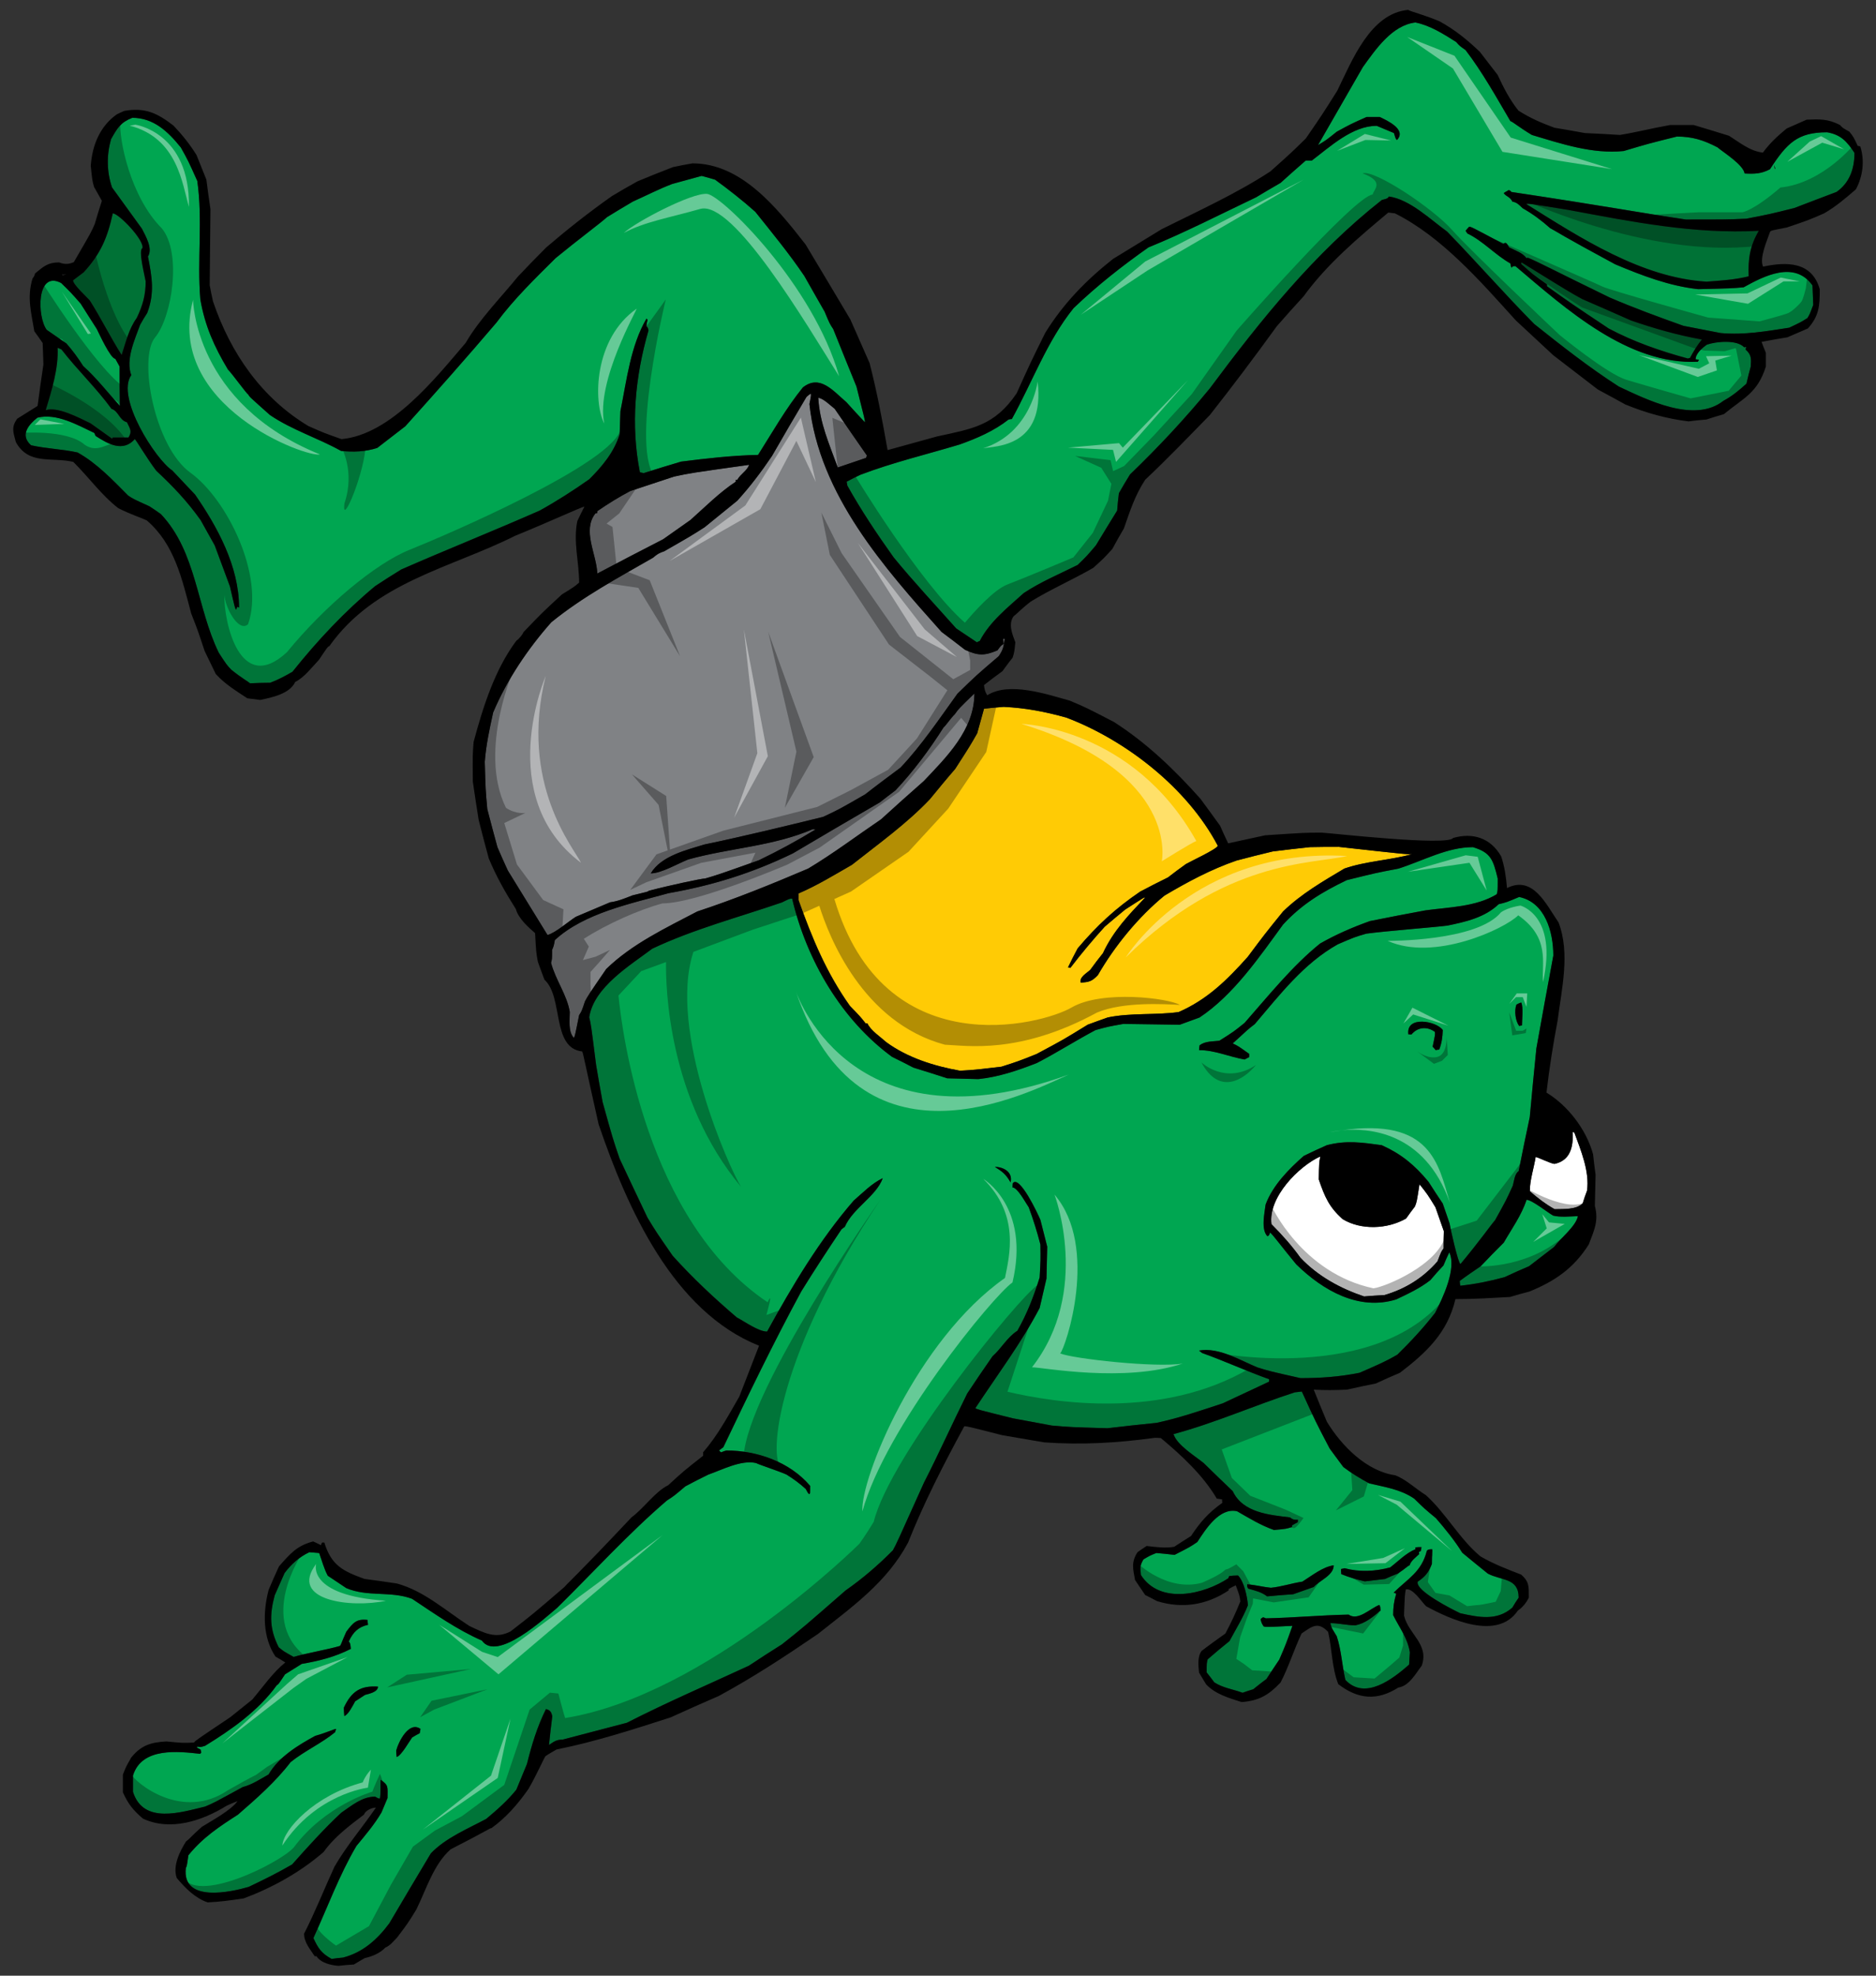
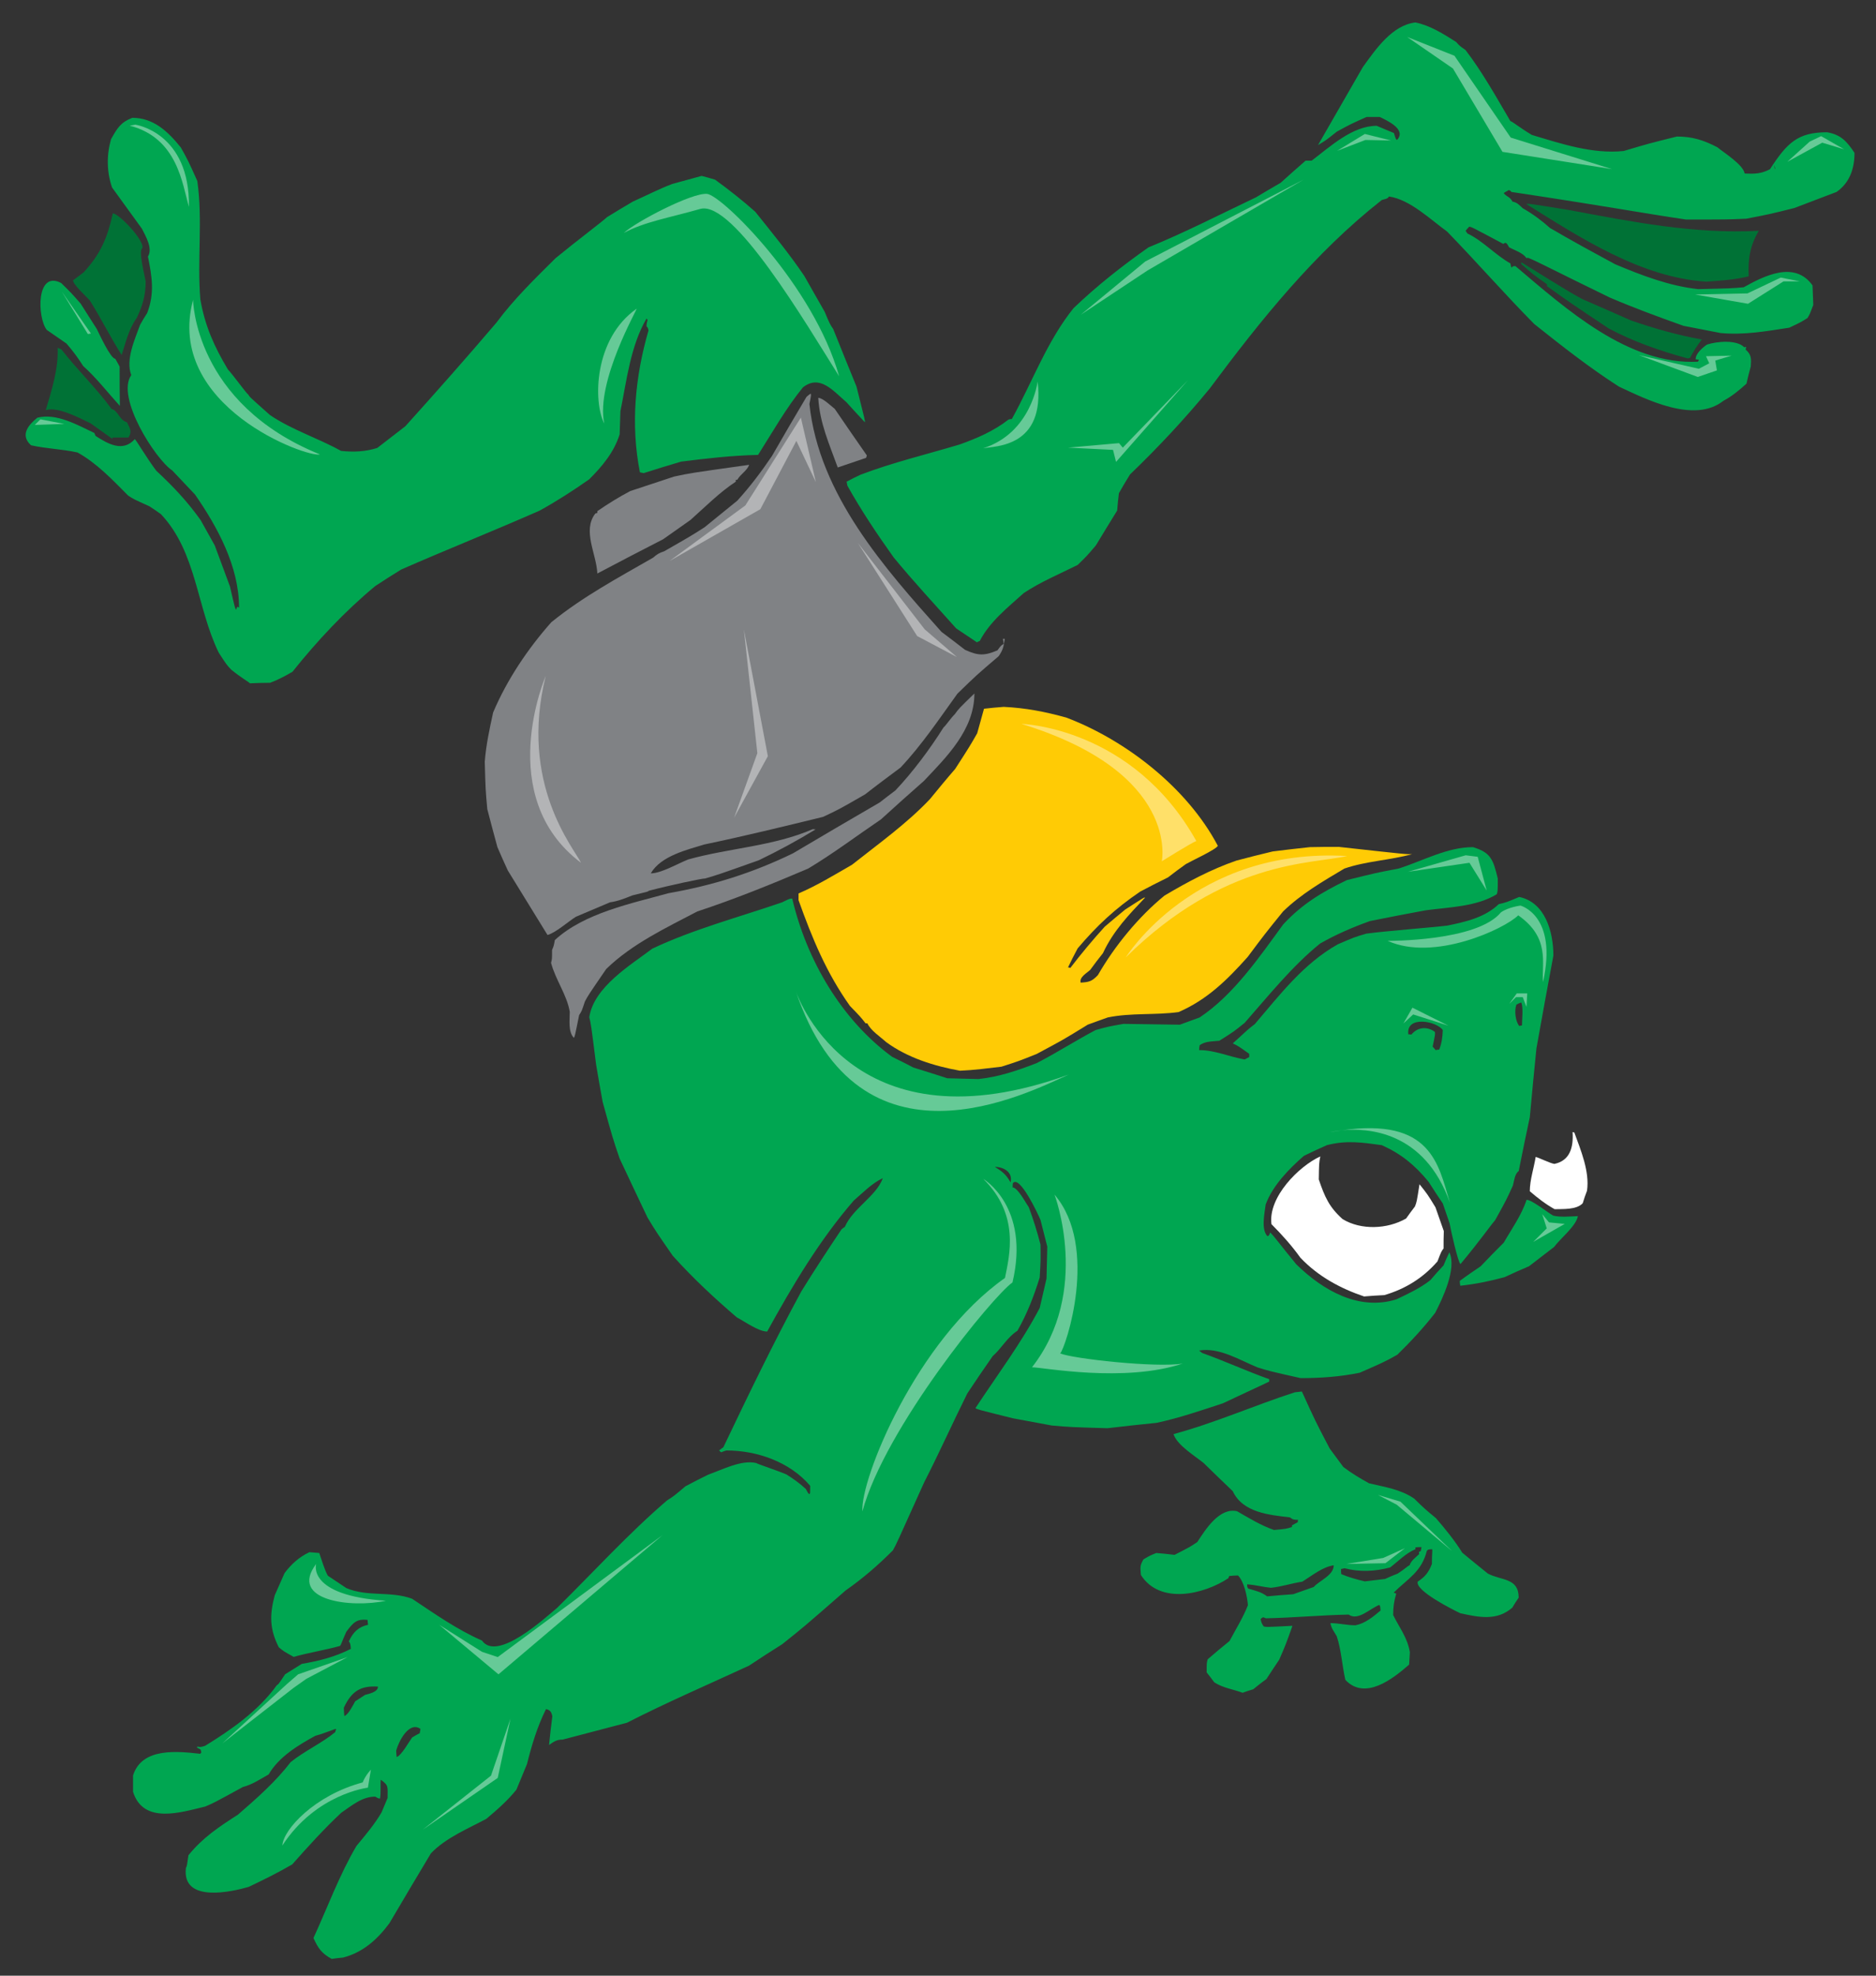
<svg xmlns="http://www.w3.org/2000/svg" version="1.1" id="Layer_1" x="0px" y="0px" width="190px" height="200px" viewBox="0 0 190 200" style="enable-background:new 0 0 190 200;" xml:space="preserve">
  <rect x="0" y="0" width="190" height="200" fill="#333333" stroke="none" />
  <path id="color4" style="fill:#FFCB05;" d="M99.659,71.747c0.667-0.082,1.332-0.138,1.998-0.19c2.229,0.109,4.179,0.486,6.332,1.083  c5.946,2.251,12.226,7.048,15.353,12.983c-0.182,0.38-2.717,1.545-3.23,1.844c-0.616,0.436-1.229,0.896-1.82,1.355  c-0.947,0.462-1.897,0.95-2.818,1.438c-2.512,1.707-4.357,3.416-6.331,5.747c-0.333,0.622-0.666,1.273-0.975,1.923  c0.076,0,0.153,0.028,0.233,0.057c1.099-1.438,2.278-2.848,3.485-4.176c0.69-0.597,1.382-1.165,2.073-1.735  c1.974-1.274,1.974-1.274,2.001-1.193c-1.615,1.706-3.18,3.307-4.257,5.611c-0.434,0.541-0.869,1.11-1.28,1.68  c-0.332,0.325-1.128,0.732-0.974,1.299c0.82-0.052,1.128-0.108,1.743-0.758c1.717-2.981,4.126-5.909,6.741-8.049  c2.383-1.411,4.715-2.657,7.302-3.551c1.205-0.327,2.437-0.623,3.665-0.922c1.256-0.163,2.513-0.299,3.768-0.436  c0.975-0.026,1.948-0.026,2.92-0.026c6.871,0.76,6.871,0.76,7.434,0.733c-2.255,0.623-4.664,0.703-6.867,1.463  c-2.181,1.3-4.355,2.549-6.203,4.337c-1.845,2.277-1.845,2.277-3.587,4.607c-2.103,2.358-4.129,4.336-6.998,5.583  c-2.382,0.325-4.791,0.056-7.175,0.544c-0.692,0.241-1.358,0.487-2.024,0.73c-2.512,1.545-2.512,1.545-5.204,2.979  c-1.844,0.734-1.844,0.734-3.536,1.275c-1.382,0.163-2.793,0.352-4.202,0.407c-2.588-0.463-5.305-1.301-7.482-2.901  c-0.591-0.541-1.565-1.164-1.897-1.896c-0.077,0-0.128,0-0.181,0c-0.51-0.651-0.51-0.651-1.587-1.763  c-2.384-3.36-3.819-6.83-5.203-10.707c0-0.244,0-0.46,0-0.676c1.896-0.814,3.613-1.871,5.407-2.9c2.64-2.087,5.56-4.174,7.893-6.641  c0.846-1.031,1.692-2.061,2.564-3.065c1.485-2.304,1.485-2.304,2.229-3.606C99.197,73.401,99.428,72.561,99.659,71.747z" />
  <path id="color3" style="fill:#808285;" d="M61.397,98.093c-1.82,2.655-1.82,2.655-2.154,3.279  c-0.333,1.002-0.333,1.002-0.589,1.384c-0.435,2.166-0.435,2.166-0.538,2.303c-0.589-0.624-0.411-1.79-0.411-2.63  c-0.282-1.708-1.435-3.227-1.896-4.96c0.103-0.381,0.103-0.381,0.103-1.3c0.179-0.434,0.179-0.434,0.281-1.003  c2.998-2.764,7.817-3.714,11.507-4.745c4.46-0.785,8.482-2.032,12.61-4.037c2.922-1.734,5.842-3.442,8.788-5.152  c0.514-0.405,1.053-0.812,1.59-1.219c1.769-1.87,3.486-4.174,4.87-6.37c0.256-0.217,0.692-0.896,1.153-1.355  c0.384-0.541,0.384-0.541,1.975-2.088c0,3.687-2.846,6.454-5.126,8.866c-1.461,1.275-2.897,2.576-4.332,3.876  c-2.435,1.652-4.843,3.469-7.381,4.987c-3.689,1.572-7.431,3.09-11.224,4.337C67.471,93.92,64.01,95.546,61.397,98.093z   M101.657,65.188c-0.255,0.134-0.255,0.134-0.64,0.649c-1.333,0.569-1.973,0.541-3.28-0.055c-0.795-0.623-1.589-1.219-2.384-1.816  C89.613,57.543,82.95,50.088,81.977,40.9c0.179-0.897,0.179-0.897,0.127-1.056c-0.153,0.108-0.307,0.216-0.435,0.352  c-1.179,1.979-2.332,3.958-3.485,5.963c-1.078,1.6-2.23,3.117-3.511,4.525c-1.102,0.896-2.204,1.792-3.306,2.684  c-1.307,0.84-1.307,0.84-4.1,2.44c-0.513,0.164-0.718,0.299-1.128,0.65c-3.537,2.032-7.098,3.932-10.302,6.532  c-2.357,2.656-4.485,5.801-5.894,9.136c-0.359,1.653-0.717,3.28-0.846,4.987c0.077,2.819,0.077,2.819,0.256,4.796  c0.333,1.275,0.666,2.55,1.025,3.848c0.333,0.786,0.692,1.573,1.051,2.36c1.333,2.167,2.665,4.337,4.023,6.532  c0.821-0.217,2.127-1.382,2.871-1.843c1.152-0.488,2.307-0.976,3.459-1.464c0.82-0.11,1.512-0.405,2.28-0.705  c1.588-0.379,1.588-0.379,1.64-0.461c2.05-0.543,5.484-1.275,5.716-1.246c1.306-0.382,1.306-0.382,5.433-1.845  c1.974-0.948,3.871-1.979,5.741-3.118c-0.103-0.026-0.205-0.026-0.282-0.026c-4.024,1.736-8.433,1.898-12.61,3.062  c-1.024,0.407-2.741,1.409-3.793,1.409c1.051-1.789,3.69-2.383,5.433-2.926c4.023-0.839,8.022-1.817,12.019-2.792  c1.613-0.758,1.613-0.758,4.253-2.276c1.18-0.922,2.384-1.816,3.588-2.712c2.127-2.248,3.946-4.96,5.765-7.482  c1.923-1.87,1.923-1.87,4.177-3.794c0.436-0.624,0.513-0.977,0.615-1.761c-0.075,0-0.127,0-0.179,0  C101.606,64.834,101.632,64.996,101.657,65.188z M63.832,49.71c-1.18,0.623-2.23,1.275-3.332,2.032c0,0.055,0,0.109,0,0.188  c-0.076,0-0.154,0.029-0.206,0.055c-1.333,1.734,0.104,4.039,0.206,6.071c2.204-1.163,4.433-2.33,6.664-3.469  c0.921-0.649,1.845-1.3,2.767-1.95c1.461-1.302,2.974-2.821,4.589-3.876c0-0.082,0-0.138,0-0.19c0.05,0,0.103,0,0.153,0  c0.334-0.597,0.974-0.895,1.204-1.518c-5.972,0.839-5.972,0.839-7.611,1.192C66.779,48.733,65.292,49.221,63.832,49.71z   M82.873,40.277c0.155,2.576,1.103,4.634,1.973,7.047c0.949-0.327,1.898-0.65,2.871-0.976c0.025-0.082,0.052-0.164,0.077-0.244  c-1.102-1.573-2.179-3.145-3.254-4.717C84.154,41.091,83.334,40.277,82.873,40.277z" />
  <path id="color2" style="fill:#00A651;" d="M136.409,89.093c-2.485,1.193-4.561,2.439-6.458,4.5  c-2.435,3.336-5.024,7.128-8.457,9.407c-0.666,0.242-1.331,0.487-2.001,0.73c-1.92-0.027-3.815-0.055-5.713-0.082  c-1.539,0.272-1.539,0.272-2.818,0.625c-1.998,1.056-3.947,2.305-5.945,3.335c-1.948,0.758-3.846,1.409-5.92,1.626  c-1.052-0.027-2.103-0.056-3.153-0.08c-1.153-0.381-2.307-0.732-3.434-1.085c-0.717-0.381-1.436-0.733-2.152-1.084  c-5.074-3.715-8.636-9.706-10.123-16.021c-0.257,0-0.257,0-1.025,0.38c-4.332,1.492-8.97,2.712-13.147,4.69  c-2.18,1.652-5.92,3.877-6.381,6.939c0.179,0.731,0.179,0.731,0.692,4.797c0.205,1.247,0.435,2.522,0.666,3.795  c1.025,3.686,1.025,3.686,1.717,5.719c0.922,1.979,1.871,3.958,2.819,5.962c0.872,1.438,0.872,1.438,2.563,3.878  c2.024,2.25,4.203,4.28,6.484,6.233c0.82,0.433,2.203,1.436,3.075,1.436c2.563-4.66,5.33-9.295,8.765-13.254  c0.975-0.84,1.82-1.734,2.948-2.276c-0.642,1.817-3.025,3.035-3.845,4.933c-0.128,0.08-0.231,0.162-0.333,0.246  c-1.384,2.06-2.768,4.174-4.076,6.288c-2.794,5.149-5.357,10.462-7.894,15.776c-0.154,0.108-0.307,0.217-0.436,0.325  c0.051,0.054,0.129,0.106,0.205,0.189c0.18-0.083,0.359-0.136,0.539-0.189c3.075,0,6.407,1.137,8.482,3.576  c0,0.787,0,0.787-0.077,0.843c-0.128-0.082-0.128-0.082-0.359-0.516c-0.614-0.57-1.256-1.03-1.948-1.464  c-0.768-0.352-3.025-1.085-3.075-1.166c-1.513-0.352-3.435,0.677-4.845,1.166c-0.795,0.381-1.563,0.784-2.332,1.191  c-1.152,0.976-1.152,0.976-1.87,1.437c-3.895,3.336-7.458,7.265-11.124,10.869c-1.205,1.002-6.073,5.502-7.611,3.305  c-2.537-1.108-4.741-2.682-7.073-4.227c-2.153-0.812-4.511-0.163-6.663-1.084c-0.641-0.434-1.257-0.841-1.87-1.249  c-0.36-0.649-0.614-1.569-0.872-2.302c-0.334-0.027-0.667-0.055-0.999-0.081c-1.026,0.485-1.821,1.192-2.511,2.112  c-0.333,0.734-0.666,1.49-0.999,2.251c-0.538,2.006-0.512,3.442,0.409,5.26c0.487,0.406,0.487,0.406,1.512,0.976  c1.282-0.38,3.511-0.76,4.69-1.112c0.128-0.136,0.103-0.242,0.641-1.436c0.691-0.921,1.05-1.328,2.152-1.194  c0,0.165,0.025,0.327,0.051,0.491c-0.974,0.216-1.512,0.731-1.948,1.68c0.153,0.219,0.153,0.219,0.205,0.758  c-1.614,0.815-3.203,1.22-4.972,1.52c-0.563,0.354-1.127,0.704-1.691,1.057c-0.665,1.003-0.665,1.003-0.845,1.11  c-1.844,2.576-4.639,4.525-7.253,6.126c-0.435,0.136-0.435,0.136-0.794,0.083c-0.025,0.026-0.025,0.053-0.025,0.107  c0.104,0.053,0.231,0.11,0.359,0.188c0.026,0.082,0.053,0.191,0.078,0.299c-0.051,0.027-0.078,0.082-0.104,0.134  c-2.204-0.242-5.919-0.701-6.816,2.197c0,0.543,0,1.085,0,1.653c1.052,3.333,4.894,2.059,7.304,1.491  c0.898-0.381,0.898-0.381,3.818-1.979c0.949-0.246,1.743-0.786,2.614-1.274c1.025-1.788,3.025-2.98,4.715-3.905  c1.23-0.351,1.923-0.703,2.128-0.703c-0.052,0.107-0.078,0.217-0.103,0.325c-1.384,1.14-3.1,1.899-4.511,3.035  c-1.538,2.008-3.46,3.686-5.331,5.313c-1.896,1.22-3.587,2.331-5.023,4.119c-0.154,1.084-0.154,1.084-0.255,1.275  c-0.436,3.605,4.69,2.41,6.356,1.925c1.487-0.706,2.973-1.438,4.408-2.276c1.563-1.765,3.255-3.633,4.973-5.233  c1.076-0.73,2.1-1.627,3.433-1.627c0.333,0.19,0.333,0.19,0.487,0.19c0.104-0.487,0.024-1.491,0.077-1.897  c0.82,0.57,0.691,0.706,0.691,1.844c-0.204,0.487-0.41,0.976-0.614,1.463c-0.717,1.222-1.64,2.306-2.537,3.388  c-1.743,2.955-2.923,6.208-4.357,9.325c0.487,1.056,0.819,1.545,1.846,2.114c0.383-0.055,0.768-0.109,1.152-0.136  c1.999-0.516,3.461-1.815,4.69-3.469c1.383-2.358,2.793-4.719,4.204-7.076c1.486-1.572,3.793-2.52,5.613-3.495  c1.101-0.922,2.152-1.844,3.049-2.955c0.359-0.867,0.718-1.735,1.076-2.604c0.487-1.95,1.025-3.74,1.923-5.557  c0.41,0.11,0.538,0.244,0.64,0.734c-0.127,0.947-0.23,1.923-0.333,2.9c0.513-0.354,0.769-0.544,1.383-0.544  c2.153-0.567,4.332-1.139,6.511-1.707c4.023-2.059,8.251-3.876,12.353-5.773c1.103-0.731,2.229-1.463,3.359-2.17  c2.177-1.733,2.177-1.733,6.431-5.446c1.743-1.22,3.281-2.548,4.792-4.065c0.384-0.704,0.384-0.704,3.152-6.857  c1.514-2.955,2.896-6.046,4.383-9.027c0.847-1.274,1.692-2.521,2.564-3.768c0.871-0.759,1.485-1.923,2.511-2.575  c0.974-1.71,1.666-3.495,2.256-5.395c0.102-1.761,0.102-1.761,0.077-3.333c-0.334-1.301-0.718-2.522-1.18-3.769  c-0.308-0.432-1.127-2.007-1.64-2.007c0-0.161,0-0.296,0.024-0.432c0.666-0.894,2.564,3.144,2.795,3.713  c0.23,0.893,0.461,1.79,0.692,2.712c-0.027,1.056-0.053,2.141-0.078,3.226c-0.229,0.975-0.46,1.977-0.691,2.98  c-1.846,3.525-4.332,6.832-6.509,10.139c0.205,0.136,0.205,0.136,3.791,1.028c1.308,0.247,2.614,0.488,3.947,0.732  c1.873,0.163,1.873,0.163,5.64,0.273c1.64-0.192,3.306-0.381,4.972-0.544c2.279-0.486,4.485-1.246,6.715-1.979  c1.562-0.732,3.125-1.462,4.688-2.195c0-0.081,0-0.163,0-0.245c-2.279-0.813-4.511-1.841-6.791-2.654  c-0.104-0.083-0.205-0.163-0.31-0.246c2.027-0.351,4.128,0.977,5.921,1.709c1.23,0.38,1.23,0.38,4.357,1.082  c2.05,0,3.947-0.134,5.971-0.54c1.309-0.568,2.614-1.11,3.844-1.842c1.359-1.329,2.666-2.739,3.819-4.23  c0.742-1.436,2.204-4.472,1.435-6.125c-0.205,0.432-0.41,0.865-0.589,1.326c-0.461,0.488-0.898,0.975-1.334,1.492  c-1.025,0.813-2.306,1.409-3.458,1.951c-3.767,1.164-7.382-0.869-10.123-3.552c-1.717-2.087-2.153-2.736-2.641-3.227  c-0.129,0.326-0.129,0.326-0.281,0.381c-0.666-0.703-0.282-2.33-0.181-3.199c0.719-1.951,2.383-3.632,3.87-4.932  c0.77-0.38,1.538-0.733,2.332-1.085c1.975-0.515,3.588-0.271,5.563,0c1.973,0.894,3.307,1.978,4.742,3.713  c0.458,0.732,0.947,1.464,1.436,2.195c0.229,0.649,0.459,1.328,0.69,2.006c0.104,0.65,0.871,4.039,1.103,4.122  c2.076-2.495,2.973-3.825,3.51-4.447c1.129-2.035,1.129-2.035,1.795-3.496c0.13-0.461,0.18-1.194,0.588-1.464  c0.36-1.844,0.745-3.66,1.128-5.477c0.205-2.33,0.438-4.635,0.667-6.939c0.565-3.142,1.128-6.287,1.717-9.403  c0-2.441-0.845-5.396-3.46-5.937c-1.28,0.54-1.28,0.54-2.073,0.73c-1.411,1.355-3.358,1.788-5.204,2.17  c-1.538,0.189-6.176,0.54-8.2,0.813c-1.204,0.352-1.204,0.352-2.897,1.082c-3.435,1.924-5.843,5.07-8.406,8.077  c-0.642,0.49-0.642,0.49-2.229,1.953c0.563,0.271,0.563,0.271,1.666,1.058c0,0.107,0,0.215,0,0.323  c-0.152,0.082-0.308,0.162-0.461,0.246c-1.562-0.271-3.024-0.95-4.614-0.95c0-0.163,0.025-0.323,0.053-0.487  c0.564-0.433,1.334-0.38,1.999-0.461c1.462-0.922,1.462-0.922,2.564-1.814c2.409-2.739,4.817-5.749,7.635-8.024  c1.616-0.923,3.308-1.653,5.051-2.276c1.871-0.381,3.743-0.735,5.64-1.088c2.381-0.324,5.1-0.351,7.201-1.625  c0.103-0.297,0.103-0.297,0.103-1.596c-0.462-1.901-0.692-2.63-2.513-3.174c-2.614,0-5.049,1.383-7.533,2.169  C139.356,88.362,139.356,88.362,136.409,89.093z M36.973,171.575c-0.333,0.217-0.666,0.433-1,0.65  c-0.229,0.407-0.691,1.355-1.101,1.491c-0.024-0.298-0.051-0.569-0.051-0.84c0.794-1.71,1.743-2.249,3.459-2.14  C38.28,171.305,37.332,171.468,36.973,171.575z M42.509,175.452c-0.256,0.136-0.513,0.27-0.769,0.434  c-0.282,0.379-1.076,1.816-1.563,1.979c-0.025-0.217-0.052-0.433-0.052-0.651c0.256-0.948,1.308-3.009,2.46-2.194  C42.559,175.155,42.534,175.29,42.509,175.452z M102.35,119.696c-0.487-0.841-0.82-1.085-1.589-1.571  C101.581,118.125,102.606,118.611,102.35,119.696z M153.581,101.699c0.151-0.083,0.307-0.164,0.487-0.217  c0.232,0.486,0.076,1.76,0.076,2.329c-0.102,0-0.205,0.027-0.282,0.053C153.479,103.352,153.351,102.322,153.581,101.699z   M146.124,104.273c-0.027,0.731-0.104,1.301-0.359,1.978c-0.129,0-0.257,0.027-0.36,0.054c-0.104-0.135-0.205-0.242-0.309-0.352  c0.258-1.22,0.258-1.22,0.231-1.492c-0.768-0.568-1.741-0.515-2.382,0.271c-0.105-0.026-0.206-0.026-0.309-0.026  C142.381,102.782,145.48,103.352,146.124,104.273z M131.13,140.946c-4.101,1.327-8.124,3.116-12.275,4.229  c0.334,1.111,2.229,2.252,3.05,2.929c0.975,0.95,1.947,1.898,2.946,2.847c1.026,2.194,3.742,2.409,5.793,2.655  c0.306,0.245,0.434,0.245,0.82,0.245c-0.025,0.081-0.025,0.162-0.025,0.245c-0.206,0.108-0.412,0.216-0.592,0.324  c0,0.054,0,0.109,0,0.16c-0.586,0.19-0.586,0.19-1.818,0.301c-1.332-0.462-2.512-1.193-3.741-1.898  c-1.768-0.406-3.179,1.814-4.024,3.115c-0.717,0.488-0.717,0.488-2.305,1.302c-0.617-0.08-1.232-0.137-1.847-0.189  c-0.667,0.27-0.667,0.27-1.307,0.649c-0.385,0.679-0.308,0.786-0.256,1.574c1.923,3.033,6.382,1.977,8.867,0.324  c0.023-0.08,0.05-0.163,0.078-0.216c0.28-0.029,0.588-0.055,0.896-0.055c0.615,0.649,0.922,2.087,0.999,3.008  c-0.487,1.245-1.229,2.44-1.871,3.635c-0.745,0.595-1.487,1.219-2.205,1.843c-0.104,0.379-0.104,0.379-0.104,1.326  c0.259,0.325,0.514,0.649,0.772,1.004c0.869,0.57,1.921,0.703,2.869,1.057c0.358-0.136,0.717-0.244,1.076-0.354  c0.436-0.35,0.87-0.703,1.332-1.03c0.438-0.677,0.872-1.325,1.309-1.978c0.665-1.547,0.665-1.547,1.332-3.416  c-2.666,0.137-2.666,0.137-2.921,0.055c-0.206-0.326-0.206-0.326-0.308-0.731c0.075-0.083,0.152-0.138,0.256-0.19  c0.078,0.024,0.18,0.053,0.28,0.107c2.794-0.055,5.588-0.324,8.381-0.378c0.949,0.678,2.18-0.624,3.103-0.977  c0.102,0.136,0.102,0.136,0.127,0.571c-0.769,0.649-1.564,1.301-2.535,1.491c-0.899,0-1.668-0.219-2.538-0.219  c0.103,0.569,0.333,0.786,0.641,1.329c0.461,1.381,0.538,2.955,0.872,4.418c1.997,2.114,4.816-0.11,6.457-1.547  c0.025-0.433,0.052-0.838,0.076-1.246c-0.229-1.463-1.049-2.467-1.691-3.768c0-0.813,0.079-1.383,0.31-2.171  c-0.105-0.051-0.181-0.078-0.258-0.106c1.462-1.437,2.819-2.087,3.359-4.23c0.127-0.137,0.127-0.137,0.535-0.162  c0.053,0.191-0.024,0.299-0.024,1.492c-0.331,0.865-0.691,1.3-1.434,1.788c-0.284,0.922,3.561,2.846,4.305,3.2  c1.846,0.405,3.715,0.813,5.278-0.57c0.206-0.354,0.41-0.678,0.64-1.004c0-2.033-1.74-1.706-3.126-2.441  c-0.87-0.702-1.742-1.409-2.588-2.112c-0.716-1.167-1.769-2.468-2.665-3.497c-1.178-0.976-1.178-0.976-2.203-1.979  c-1.383-0.95-2.973-1.166-4.561-1.546c-0.896-0.488-1.795-1.029-2.615-1.653c-0.462-0.623-0.922-1.247-1.382-1.87  c-1.435-2.738-1.435-2.738-2.819-5.773C131.591,140.892,131.361,140.921,131.13,140.946z M136.179,158.754  c1.538,0.407,3.076,0.325,4.613-0.08c0.819-0.624,1.614-1.463,2.563-1.844c0-0.081,0-0.136,0-0.19  c0.204-0.027,0.409-0.027,0.614-0.027c-0.026,0.137-0.05,0.273-0.077,0.409c-0.077,0.024-0.128,0.053-0.179,0.08  c0,0.055,0,0.135,0.022,0.218c-0.33,0.323-0.843,0.676-0.972,1.138c-0.204,0.055-0.332,0.273-1.205,0.839  c-0.437,0.162-0.87,0.354-1.282,0.543c-0.691,0.08-1.382,0.162-2.051,0.244c-0.818-0.189-1.589-0.405-2.383-0.732  c-0.025-0.189-0.025-0.354-0.025-0.515C135.923,158.811,136.05,158.782,136.179,158.754z M135.077,158.457  c0,1.03-1.461,1.545-2.023,2.195c-0.693,0.244-1.385,0.487-2.076,0.732c-0.899,0.056-1.77,0.138-2.642,0.218  c-0.614-0.462-1.179-0.567-1.921-0.786c-0.104-0.19-0.104-0.19-0.104-0.434c0.999,0.081,1.564,0.271,2.408,0.351  c1.076-0.107,2.102-0.46,3.18-0.62C132.899,159.487,133.949,158.62,135.077,158.457z M159.807,123.11  c-0.177,1.005-1.793,2.277-2.406,3.118c-0.847,0.651-1.691,1.301-2.538,1.952c-0.846,0.352-1.665,0.73-2.485,1.109  c-1.486,0.407-2.975,0.705-4.484,0.868c-0.025-0.162-0.052-0.325-0.052-0.487c0.693-0.516,1.411-1.003,2.127-1.49  c0.77-0.815,1.537-1.6,2.331-2.387c0.795-1.384,1.797-2.765,2.311-4.337c0.535,0,2.151,1.301,2.69,1.599  C158.038,123.246,159.039,123.137,159.807,123.11z M59.68,48.517c-1.615,1.137-3.306,2.224-5.023,3.172  c-4.612,2.032-9.38,3.93-14.019,5.962c-0.896,0.543-1.768,1.112-2.639,1.681c-3.075,2.55-5.843,5.502-8.38,8.673  c-0.744,0.435-1.461,0.813-2.256,1.112c-0.691,0-1.383,0.027-2.05,0.054c-0.103-0.134-0.795-0.488-1.897-1.382  c-0.461-0.489-0.461-0.489-1.256-1.707c-2.255-4.609-2.229-10.192-5.87-14.042c-0.384-0.27-0.768-0.541-1.152-0.785  c-1.615-0.731-1.615-0.731-2.153-1.082c-1.59-1.6-3.179-3.282-5.126-4.366c-1.562-0.351-3.151-0.378-4.714-0.731  c-1.179-1.056-0.205-2.115,0.641-2.792c1.922-0.488,4.049,0.731,5.766,1.545c0.027,0.082,0.077,0.191,0.128,0.299  c1.255,0.813,2.767,1.681,3.973,0.324c0.153,0.11,1.282,2.034,2.178,3.202c1.742,1.625,3.101,3.062,4.484,4.987  c0.462,0.839,0.948,1.708,1.435,2.573c0.513,1.382,1.026,2.765,1.538,4.148c0.513,2.222,0.513,2.222,0.642,2.357  c0.024-0.108,0.05-0.216,0.103-0.297c0.05,0.027,0.101,0.052,0.178,0.081c0-4.175-2.204-8.186-4.459-11.439  c-0.769-0.814-1.538-1.626-2.307-2.44c-1.665-1.084-5.741-7.4-4.151-9.649c-0.591-1.571,0.358-3.603,0.896-5.095  c0.231-0.408,0.462-0.812,0.718-1.194c0.768-2.006,0.487-3.658,0.076-5.718c0.513-0.815-0.231-2.061-0.614-2.82  c-1.025-1.409-2.024-2.792-3.024-4.173c-0.538-1.574-0.563-3.253-0.102-4.881c0.64-1.138,0.974-1.706,2.153-2.168  c2.152,0,3.613,1.382,4.92,3.009c0.743,1.33,0.743,1.33,1.666,3.387c0.564,3.931-0.025,7.997,0.307,11.982  c0.463,2.684,1.411,4.796,2.795,7.102c0.461,0.461,1.87,2.44,2.076,2.547c0.076,0.189,0.076,0.189,2.179,2.06  c2.229,1.517,4.87,2.33,7.201,3.633c1.281,0.134,2.46,0.08,3.666-0.299c0.948-0.731,1.896-1.464,2.845-2.197  c3.1-3.44,6.202-6.938,9.225-10.488c1.769-2.386,3.922-4.474,5.997-6.532c2.281-1.871,4.69-3.661,5.202-4.147  c0.872-0.543,1.744-1.059,2.614-1.574c1.334-0.596,2.64-1.274,3.998-1.788c0.974-0.271,1.973-0.543,2.973-0.814  c0.436,0.11,0.897,0.244,1.358,0.38c1.384,1.003,2.794,2.112,4.075,3.253c1.692,2.114,3.434,4.229,4.972,6.504  c0.667,1.192,1.358,2.386,2.051,3.606c0.512,1.221,0.512,1.221,0.871,1.762c0.769,1.924,1.564,3.875,2.358,5.827  c0.87,3.441,0.87,3.441,0.845,3.606c-0.641-0.679-1.256-1.356-1.87-2.033c-1.359-1.165-2.692-2.845-4.407-1.492  c-1.717,2.116-3.076,4.527-4.537,6.831c-2.615,0.055-5.202,0.353-7.791,0.678c-1.282,0.381-2.537,0.761-3.793,1.165  c-0.129-0.026-0.257-0.054-0.384-0.082c-0.949-4.823-0.487-9.675,0.871-14.365c-0.078-0.299-0.078-0.299-0.205-0.408  c0-0.378,0.103-0.515,0.103-0.678c-0.052-0.053-0.077-0.08-0.103-0.108c-1.614,2.766-1.999,6.207-2.64,9.378  c-0.025,0.76-0.052,1.546-0.077,2.332C62.192,45.779,60.986,47.215,59.68,48.517z M185.051,13.389c-2.971,0-4.048,1.057-5.79,3.741  c-0.873,0.46-1.54,0.486-2.564,0.432c-0.152-0.893-2.074-2.086-2.767-2.656c-1.41-0.731-2.539-1.084-4.102-1.084  c-2.922,0.731-2.922,0.731-5.382,1.464c-3.178,0.326-6.305-0.732-9.303-1.627c-1.308-0.786-1.845-1.273-2.178-1.409  c-1.436-2.441-2.818-4.933-4.536-7.184c-0.615-0.433-0.615-0.433-0.948-0.813c-1.283-0.813-2.642-1.68-4.128-1.979  c-2.357,0.27-4.023,2.712-5.331,4.527c-1.511,2.628-3.024,5.257-4.536,7.889c0.848-0.516,0.848-0.516,1.897-1.358  c1.435-0.783,1.435-0.783,3.023-1.49c0.438,0,0.873,0,1.335,0c0.666,0.326,2.767,1.247,1.743,2.331  c-0.128-0.107-0.128-0.107-0.308-0.706c-0.59-0.244-1.181-0.487-1.743-0.731c-2.461,0-4.689,2.089-6.588,3.526  c-0.204,0-0.408,0-0.614,0c-0.847,0.73-1.691,1.489-2.537,2.249c-0.847,0.486-1.667,0.973-2.485,1.462  c-3.588,1.708-7.227,3.578-10.893,5.069c-2.69,1.898-5.178,3.849-7.587,6.151c-2.691,3.337-4.176,7.484-6.252,11.224  c-0.128,0-0.231,0.026-0.334,0.053c-1.485,1.165-3.203,1.899-4.945,2.523c-3.331,1.002-6.766,1.814-10.044,3.062  c-0.487,0.217-0.948,0.461-1.411,0.707c0.027,0.134,0.052,0.269,0.079,0.405c1.41,2.521,3.025,4.933,4.69,7.264  c2.024,2.466,4.228,4.824,6.331,7.184c0.691,0.46,1.384,0.919,2.102,1.409c0.076-0.055,0.179-0.109,0.282-0.136  c1.025-1.978,2.87-3.416,4.458-4.852c1.717-1.139,3.615-1.926,5.46-2.847c0.923-0.896,0.923-0.896,1.844-1.979  c0.717-1.192,1.436-2.357,2.154-3.522c0.051-0.597,0.101-1.195,0.178-1.761c0.36-0.651,0.743-1.274,1.127-1.899  c2.847-2.736,5.562-5.636,8.074-8.701c5.228-7.02,10.636-13.742,17.428-19.082c0.256-0.082,0.614-0.107,0.718-0.353  c2.126,0.298,4.202,2.331,5.894,3.55c2.975,3.065,5.818,6.316,8.817,9.352c2.793,2.224,5.586,4.419,8.585,6.343  c2.794,1.3,7.637,3.766,10.585,1.435c0.868-0.46,1.612-1.082,2.33-1.733c0.129-0.596,0.281-1.165,0.436-1.736  c0.054-0.787,0.079-1.193-0.513-1.708c0-0.108,0.026-0.188,0.053-0.27c-0.079,0-0.154,0-0.206,0.028  c-0.742-0.786-2.793-0.597-3.767-0.271c-0.436,0.299-1.152,0.895-1.152,1.492c0.103,0,0.23,0.026,0.358,0.052  c-0.051,0.055-0.102,0.11-0.127,0.19c-7.049,0.353-13.352-5.339-18.477-9.676c-0.257,0-0.257,0-0.411,0.161  c-0.049-0.161-0.075-0.298-0.102-0.434c-1.539-0.867-2.768-2.275-4.357-3.035c-0.075-0.109-0.126-0.19-0.179-0.271  c0.104-0.133,0.23-0.27,0.357-0.406c0.207,0,0.207,0,3.462,1.736c0.051-0.055,0.128-0.083,0.204-0.111  c0.153,0.055,0.153,0.055,0.386,0.462c0.514,0.272,1.433,0.569,1.743,1.085c0.051-0.028,0.103-0.028,0.18-0.028  c1.126,0.461,2.279,1.11,8.251,4.013c2.459,1.055,4.972,1.978,7.482,2.872c1.257,0.244,2.513,0.487,3.768,0.731  c2.383,0.219,4.639-0.188,6.945-0.542c1.154-0.543,1.154-0.543,1.846-0.976c0.229-0.379,0.229-0.379,0.587-1.328  c-0.023-0.677-0.05-1.33-0.076-1.978c-1.818-2.549-4.919-0.949-6.971,0.19c-1.23,0.11-1.23,0.11-4.612,0.191  c-2.947-0.326-5.69-1.383-8.408-2.521c-5.535-2.983-5.818-3.253-6.586-3.66c-0.845-0.759-1.794-1.463-2.768-2.007  c-0.36-0.324-0.564-0.595-1.051-0.677c-0.229-0.488-0.589-0.488-0.872-0.84c0.078-0.136,0.386-0.216,0.487-0.326  c0.181,0.055,0.181,0.055,0.281,0.19c9.585,1.436,12.918,2.087,17.684,2.792c4.101,0,4.101,0,6.101-0.082  c2.384-0.461,2.384-0.461,4.868-1.082c1.41-0.544,2.847-1.085,4.28-1.628c1.281-0.893,1.819-2.277,1.819-3.956  C187.051,14.309,186.435,13.632,185.051,13.389z M179.747,17.13c-0.026-0.163-0.052-0.3-0.052-0.434  C179.798,17.047,179.798,17.047,179.747,17.13z M4.733,33.393c-0.974-1.274-1.077-6.072,1.46-4.744c1,0.977,1,0.977,1.974,2.085  c0.539,0.84,1.077,1.709,1.641,2.577c0.18,0.352,1.384,3.008,1.87,3.008c0.129,0.245,0.282,0.516,0.437,0.786  c0,1.33,0,2.656,0.024,3.986c-1.23-1.355-2.357-2.819-3.715-4.04c-0.513-0.812-1.076-1.573-1.693-2.276  C6.065,34.315,5.4,33.852,4.733,33.393z" />
  <path id="color1" style="fill:#007236;" d="M4.63,41.523c0.59-1.979,1.307-4.202,1.205-6.316c0.128,0.054,0.256,0.108,0.385,0.163  c1.614,2.087,3.51,3.877,5.073,6.017c0.743,0.244,0.769,1.14,1.564,1.356c0.333,0.705,0.538,0.921,0.153,1.544  c-0.538,0-1.077,0-1.589,0c-0.027,0.026-0.052,0.082-0.052,0.135c-0.744-0.542-1.486-1.057-2.204-1.572  C8.039,42.311,5.809,41.119,4.63,41.523z M162.936,33.256c2.561,1.357,5.227,2.278,8.019,3.037c0.053-0.027,0.131-0.054,0.205-0.054  c0.36-0.678,0.746-1.302,1.205-1.87c-2.434-0.435-4.817-1.113-7.175-1.927c-1.665-0.733-3.307-1.465-4.946-2.169  c-1.28-0.706-1.28-0.706-6.149-3.714c-0.026,0.054-0.026,0.108-0.026,0.165c1.127,1.002,1.127,1.002,2.612,2.058  c0,0.055,0,0.109,0,0.19C159.193,30.763,159.193,30.763,162.936,33.256z M9.09,30.411c1.128,1.788,2.101,3.741,3.229,5.528  c0.436-1.326,0.717-2.628,1.538-3.766c0.59-1.248,0.896-2.277,0.896-3.687c-0.077-0.515-0.767-3.145-0.333-3.362  c0.232-0.785-2.383-3.522-2.997-3.522c-0.539,2.466-1.231,4.092-2.947,5.963c-0.358,0.269-0.717,0.542-1.077,0.813  C7.398,28.812,8.783,30.059,9.09,30.411z M158.836,21.249c-4.025-0.649-4.025-0.649-4.255-0.596  c5.507,3.442,11.661,7.455,18.248,7.86c1.433-0.107,2.867-0.19,4.277-0.542c-0.076-1.762,0.129-3.091,1.024-4.608  C171.597,23.716,165.24,22.442,158.836,21.249z" />
  <path id="fill" style="fill:#FFFFFF;" d="M133.719,117.066c-0.129,0.679-0.129,0.679-0.154,2.331  c0.614,1.791,1.052,2.792,2.409,4.013c1.87,1.137,4.537,1.029,6.433-0.058c0.28-0.406,0.59-0.812,0.896-1.218  c0.183-0.462,0.183-0.462,0.463-2.253c0.821,1.032,0.821,1.032,1.615,2.333c0.281,0.785,0.564,1.6,0.847,2.413  c-0.026,0.568-0.026,1.165-0.026,1.761c-0.23,0.299-0.23,0.299-0.615,1.303c-1.461,1.682-3.255,2.791-5.382,3.414  c-0.691,0.027-1.384,0.082-2.051,0.136c-2.406-0.813-4.665-2.033-6.457-3.93c-0.872-1.22-1.873-2.331-2.923-3.388  C128.414,121.188,131.566,118.042,133.719,117.066z M154.938,120.59c0.821,0.704,1.589,1.301,2.513,1.817  c0.819-0.027,2.203,0.079,2.844-0.598c0.13-0.434,0.281-0.869,0.438-1.274c0.28-1.951-0.643-4.12-1.283-5.883  c-0.077-0.025-0.129-0.053-0.18-0.053c0.103,1.571-0.279,2.9-1.844,3.224c-0.487-0.079-1.59-0.649-1.896-0.703  C155.35,118.258,154.938,119.452,154.938,120.59z" />
-   <path id="outline" d="M188.41,14.826c-0.105-0.028-0.182-0.055-0.258-0.055c-0.436-0.919-0.436-0.919-0.845-1.439  c-0.718-0.404-0.718-0.404-0.95-0.676c-1.204-0.624-2.049-0.597-3.382-0.541c-0.693,0.298-1.357,0.595-2.024,0.894  c-0.948,0.787-1.667,1.438-2.408,2.442c-1.334-0.163-2.307-1.004-3.435-1.709c-1.205-0.378-2.384-0.731-3.564-1.084  c-0.819,0-1.614,0-2.408,0c-1.975,0.353-3.408,0.733-5.074,1.002c-1.178-0.081-2.357-0.135-3.536-0.19  c-1.05-0.188-2.075-0.378-3.101-0.541c-1.309-0.486-2.462-0.976-3.642-1.735c-0.869-1.084-1.511-2.33-2.1-3.606  c-0.615-0.785-1.204-1.572-1.795-2.331c-1.306-1.247-2.51-2.223-4.074-3.091c-1.666-0.702-2.974-1.004-3.203-1.165  c-3.819,0.353-5.663,5.096-7.176,8.187c-1.539,2.441-1.539,2.441-3.18,4.825c-1.434,1.409-1.434,1.409-3.586,3.335  c-3.436,2.25-7.381,4.04-11.02,5.854c-1.642,1.003-3.282,2.006-4.923,3.009c-2.741,2.17-4.996,4.473-6.866,7.483  c-1.514,3.062-1.514,3.062-2.896,6.124c-2.229,3.28-4.46,3.579-8.073,4.367c-1.666,0.458-3.332,0.92-4.998,1.38  c-0.513-2.952-1.077-5.908-1.82-8.809c-0.666-1.491-1.308-2.954-1.949-4.418c-1.51-2.546-3.024-5.069-4.534-7.588  c-2.923-3.742-6.511-8.213-11.457-8.213c-0.666,0.108-1.332,0.244-1.973,0.38c-1.205,0.46-2.409,0.948-3.589,1.436  c-0.871,0.487-1.742,0.977-2.587,1.491c-2.307,1.625-4.511,3.361-6.663,5.204c-0.974,0.977-1.922,1.952-2.87,2.955  c-1.717,2.115-3.896,4.309-5.279,6.694c-3.076,3.605-7.585,9.296-12.583,9.757c-1.768-0.623-1.768-0.623-3.358-1.326  c-4.689-2.819-7.867-7.318-9.661-12.63c-0.128-0.545-0.23-1.084-0.333-1.628c0.024-2.575,0.052-5.148,0.077-7.696  c-0.154-1.004-0.282-2.007-0.41-2.983c-0.333-0.84-0.667-1.68-1-2.494c-0.692-1.112-1.435-2.034-2.333-2.983  c-1.691-1.301-2.896-1.842-4.971-1.491c-0.256,0.111-0.513,0.217-0.77,0.353c-1.691,1.193-2.485,3.092-2.639,5.205  c0.154,1.491,0.154,1.491,0.333,2.14c0.257,0.461,0.513,0.923,0.794,1.41c-0.256,0.758-0.487,1.545-0.717,2.331  c-0.359,0.84-0.359,0.84-2.127,3.876c-0.513,0.218-0.923,0.244-1.486,0.027c-1.153,0-1.564,0.408-2.436,1.112  c-0.076,0.27-0.076,0.27-0.255,0.514c-0.59,1.899-0.129,3.472,0.179,5.341c0.282,0.38,0.563,0.785,0.845,1.193  c0.025,0.703,0.051,1.435,0.076,2.166c-0.206,1.383-0.41,2.792-0.59,4.203c-0.693,0.432-1.383,0.867-2.076,1.3  c-0.614,0.893-0.384,1.355-0.127,2.357c1.306,2.358,3.613,1.492,5.817,2.006c1.565,1.546,2.845,3.362,4.562,4.689  c1.41,0.705,2.101,0.867,2.896,1.246c2.793,2.413,3.536,5.857,4.485,9.407c0.667,1.708,0.667,1.708,1.358,3.794  c0.36,0.761,0.743,1.546,1.128,2.332c0.923,1.03,2.101,1.735,3.203,2.466c0.436,0.055,0.872,0.107,1.307,0.164  c1.128-0.246,2.973-0.596,3.538-1.817c0.948-0.49,1.665-1.463,2.409-2.248c0.87-1.302,0.87-1.302,1.05-1.383  c4.613-6.505,12.274-7.887,18.811-11.166c3.588-1.464,6.74-2.931,7.022-2.958c-0.256,0.49-0.486,0.977-0.718,1.464  c-0.435,2.06,0.181,4.148,0.181,6.235c-0.514,0.433-0.514,0.433-1.743,1.192c-2.025,1.871-2.025,1.871-3.896,3.822  c-0.051,0.188-0.462,0.705-0.718,0.866c-2.179,2.9-3.382,6.722-4.33,10.246c-0.103,1.329-0.103,1.329-0.079,4.011  c0.18,1.275,0.385,2.576,0.59,3.876c0.333,1.302,0.666,2.603,1.025,3.903c0.768,1.843,1.691,3.47,2.743,5.124  c0.231,0.919,1.281,1.87,1.948,2.438c0.102,1.924,0.102,1.924,0.281,2.9c0.205,0.597,0.437,1.193,0.667,1.817  c1.947,1.761,0.691,6.911,3.818,7.263c0.103,0.136,0.282,1.22,1.667,7.372c2.922,8.567,7.559,18.946,16.249,22.417  c-0.667,1.708-1.333,3.416-2,5.151c-1.127,1.951-2.204,3.956-3.665,5.637c0,0.108,0,0.217,0,0.352  c-1.973,1.546-1.973,1.546-3.536,2.982c-1.332,0.649-2.485,2.356-3.716,3.252c-5.485,5.828-6.586,6.775-6.791,7.047  c-3.153,2.711-3.153,2.711-5.459,4.499c-1.512,0.787-2.639,0.163-4.153-0.54c-2.41-1.546-4.587-3.553-7.355-4.31  c-1.101-0.164-2.204-0.326-3.281-0.463c-2.178-0.785-3.356-1.355-4.074-3.687c-0.077,0-0.153,0-0.231,0  c-0.051,0.082-0.076,0.163-0.103,0.271c-0.282-0.134-0.538-0.271-0.794-0.38c-1.666,0.435-2.332,1.249-3.46,2.523  c-0.359,0.784-0.717,1.57-1.052,2.384c-0.589,2.252-0.614,4.8,0.693,6.748c0.333,0.191,0.666,0.381,0.998,0.596  c-1.255,1.005-2.28,2.495-3.331,3.743c-0.742,0.597-1.486,1.19-2.229,1.79c-3.511,2.355-3.511,2.355-3.69,2.575  c-1.101,0.054-1.101,0.054-2.793-0.111c-1.514,0.083-2.538,0.355-3.562,1.628c-0.54,0.949-0.54,0.949-0.847,1.733  c0,0.596,0,1.193,0,1.79c0.565,1.22,1,1.762,2.025,2.657c2.769,1.3,5.998,0.244,8.483-1.301c0.358-0.163,0.718-0.326,1.102-0.463  c-0.667,0.95-2.768,2.063-3.614,2.602c-1.051,0.923-1.23,1.22-1.589,1.463c-0.641,1.005-1.384,2.494-0.949,3.715  c0.872,1.029,1.845,2.032,3.127,2.468c1.256-0.057,2.434-0.219,3.666-0.408c2.894-1.083,5.688-2.628,8.073-4.687  c1.128-1.573,2.614-2.657,4.101-3.796c0.128-0.406,0.795-0.704,1.203-0.704c-1.383,2.033-2.972,3.848-4.202,5.99  c-1.025,2.222-1.949,4.581-3.075,6.774c0,0.896,0.641,1.602,1.076,2.279c0.051,0,0.103,0,0.179,0c0.437,0.677,1.462,0.92,2.23,0.975  c0.512-0.055,1.026-0.11,1.564-0.136c0.359-0.216,0.718-0.435,1.103-0.65c0.742-0.161,1.537-0.487,2.076-1.058  c0.538-0.243,0.741-0.569,1.178-1c1.128-1.491,1.128-1.491,1.974-2.875c0.999-2.035,1.742-4.553,3.459-6.072  c3.717-1.898,3.999-2.169,4.127-2.141c1.486-1.058,2.69-2.441,3.767-3.984c0.847-1.464,1.538-3.064,1.717-3.31  c0.359-0.244,0.744-0.459,1.128-0.677c3.92-0.784,7.766-2.03,11.559-3.252c1.614-0.731,3.228-1.462,4.869-2.166  c3.46-1.87,6.767-4.04,10.021-6.262c3.486-2.765,6.997-5.232,9.15-9.271c1.613-4.064,3.614-7.942,5.688-11.765  c0.308,0,0.308,0,3.818,0.895c1.41,0.243,2.845,0.486,4.281,0.732c3.843,0.271,7.432,0.057,11.198-0.461  c0.206,0,0.412,0,0.615,0.027c2.076,1.735,4.255,3.742,5.662,6.126c0.182,0.025,0.359,0.054,0.537,0.079  c0,0.109,0,0.219,0.025,0.352c-1.383,0.975-2.228,1.926-3.175,3.362c-0.566,0.353-1.131,0.703-1.694,1.084  c-0.87,0.163-1.922,0.026-2.793-0.08c-0.307,0.189-0.614,0.405-0.922,0.623c-0.665,1.004-0.461,1.708-0.257,2.819  c0.334,0.486,0.666,1.002,1.027,1.518c0.383,0.189,0.793,0.405,1.202,0.622c2.564,0.787,5,0.406,7.253-1.084  c0-0.055,0-0.109,0-0.137c0.233-0.136,0.463-0.271,0.721-0.381c0.383,1.033,0.383,1.033,0.461,1.628  c-0.438,1.111-0.949,2.195-1.513,3.252c-0.82,0.57-1.614,1.166-2.409,1.761c-0.437,0.6-0.332,1.467-0.258,2.197  c0.232,0.381,0.463,0.786,0.72,1.193c0.948,1.003,2.333,1.383,3.587,1.788c1.743-0.134,2.718-0.679,3.947-1.979  c0.82-1.573,1.357-3.334,2.129-4.961c1.075-0.732,1.663-1.244,2.69-0.161c0.409,1.762,0.358,3.579,1.024,5.285  c1.999,1.546,3.945,1.708,6.073,0.354c1.128-0.189,1.718-1.356,2.385-2.224c0.768-2.17-1.358-3.198-1.796-5.068  c0.079-2.114,0.079-2.114,0.181-2.657c0.719-0.135,1.564,1.22,2.05,1.707c2.436,1.33,7.228,3.526,9.303,0.436  c0.438-0.273,0.875-0.816,1.104-1.303c0-1.139,0.053-1.599-0.769-2.33c-1.41-0.543-2.818-1.084-4.127-1.844  c-2.126-1.763-3.486-4.364-5.535-6.206c-1.05-0.65-1.972-1.573-3.102-2.007c-2.868-0.407-5.405-2.928-6.92-5.422  c-0.46-1.085-0.897-2.167-1.331-3.25c1.125,0.078,2.254,0.053,3.382,0c0.975-0.216,1.948-0.434,2.921-0.624  c0.794-0.38,1.614-0.732,2.436-1.085c2.589-1.979,4.816-4.012,5.613-7.454c0.64-0.028,1.051,0.055,5.536-0.216  c0.64-0.191,1.28-0.381,1.947-0.545c2.537-1.028,4.482-2.329,6.021-4.77c0.538-1.41,1.025-2.388,0.616-3.904  c0.022-1.055,0.05-2.114,0.075-3.143c-0.102-0.706-0.18-1.411-0.255-2.087c-0.694-2.524-2.564-4.934-4.719-6.236  c0.283-2.441,0.668-4.879,1.127-7.289c0.412-3.226,1.283-6.803,0.104-9.923c-1.306-1.923-2.613-4.796-5.228-3.497  c-0.102-1.139-0.23-2.112-0.588-3.199c-1.08-1.896-2.896-2.44-4.87-1.87c-0.539,0.841-12.302-0.489-13.301-0.541  c-1.692,0-1.692,0-5.741,0.27c-1.255,0.271-2.511,0.543-3.741,0.813c-0.282-0.595-0.565-1.191-0.821-1.787  c-0.666-0.923-1.335-1.844-1.999-2.739c-2.642-2.954-5.435-5.638-8.738-7.753c-2.82-1.463-2.82-1.463-4.486-2.168  c-2.28-0.626-6.124-1.953-8.355-0.542c-0.23-0.353-0.28-0.597-0.332-1.03c0.615-0.487,1.229-0.948,1.87-1.409  c0.334-0.46,0.666-0.922,1.025-1.355c0.179-0.569,0.179-0.569,0.28-1.571c-0.307-0.814-0.741-1.843-0.179-2.63  c0.333-0.244,0.82-0.786,1.742-1.491c2.024-1.247,4.281-2.224,6.332-3.415c1.023-0.922,1.023-0.922,1.921-1.898  c0.385-0.704,0.771-1.409,1.179-2.087c0.642-1.84,1.103-3.305,2.154-4.93c2.229-2.088,4.433-4.391,6.559-6.561  c2.308-2.928,4.589-5.963,6.766-8.972c0.899-1.031,1.795-2.032,2.717-3.035c2.41-3.308,5.511-5.909,8.585-8.484  c0.205,0.026,0.436,0.054,0.668,0.083c4.766,2.384,8.661,6.884,12.248,10.84c1.258,1.165,2.515,2.332,3.792,3.524  c1.488,1.138,3.002,2.304,4.515,3.469c0.92,0.487,1.843,1.002,2.792,1.518c2.048,0.84,4.176,1.438,6.38,1.708  c0.59-0.082,1.204-0.135,1.821-0.19c0.588-0.188,1.177-0.379,1.767-0.54c1.999-1.654,3.406-2.116,4.254-4.827c0-0.46,0-0.92,0-1.383  c-0.153-0.378-0.307-0.756-0.436-1.109c0.871-0.163,1.743-0.327,2.614-0.461c0.692-0.299,1.383-0.595,2.076-0.896  c1.128-1.247,1.206-2.277,1.206-3.957c-0.795-2.874-3.437-2.792-5.741-2.303c-0.409-0.867,0.434-2.711,0.716-3.552  c0.128-0.108,0.128-0.108,1.667-0.404c2.179-0.733,2.179-0.733,3.793-1.435c1.179-0.679,2.203-1.547,3.229-2.441  C188.666,17.833,188.871,16.29,188.41,14.826z M8.475,27.565c1.717-1.871,2.409-3.497,2.947-5.963c0.614,0,3.229,2.736,2.998,3.522  c-0.436,0.217,0.255,2.847,0.333,3.362c0,1.409-0.306,2.438-0.896,3.687c-0.821,1.138-1.103,2.441-1.538,3.766  c-1.127-1.788-2.101-3.74-3.229-5.528c-0.307-0.353-1.692-1.599-1.692-2.032C7.757,28.107,8.116,27.835,8.475,27.565z M5.835,35.209  c0.128,0.054,0.256,0.109,0.385,0.163c1.614,2.087,3.51,3.877,5.073,6.017c0.743,0.244,0.769,1.14,1.564,1.356  c0.333,0.705,0.538,0.921,0.153,1.545c-0.538,0-1.077,0-1.589,0c-0.027,0.026-0.052,0.082-0.052,0.134  c-0.744-0.542-1.486-1.056-2.204-1.572c-1.127-0.541-3.357-1.733-4.536-1.328C5.22,39.545,5.937,37.321,5.835,35.209z M6.731,27.782  c-0.127,0.026-0.255,0.053-0.383,0.108c-0.025-0.055-0.051-0.082-0.076-0.108C6.424,27.782,6.579,27.782,6.731,27.782z   M6.193,28.649c1,0.977,1,0.977,1.973,2.085c0.54,0.84,1.077,1.709,1.641,2.577c0.18,0.352,1.384,3.008,1.871,3.008  c0.129,0.245,0.282,0.516,0.437,0.786c0,1.33,0,2.656,0.024,3.986c-1.23-1.355-2.357-2.819-3.716-4.04  c-0.512-0.812-1.076-1.573-1.692-2.276c-0.666-0.461-1.332-0.923-1.998-1.383C3.759,32.118,3.656,27.32,6.193,28.649z   M54.656,51.689c-4.612,2.032-9.38,3.93-14.019,5.962c-0.896,0.543-1.768,1.112-2.639,1.681c-3.075,2.55-5.843,5.502-8.38,8.673  c-0.744,0.435-1.461,0.813-2.256,1.112c-0.691,0-1.383,0.027-2.05,0.054c-0.103-0.134-0.795-0.488-1.897-1.382  c-0.461-0.489-0.461-0.489-1.256-1.707c-2.255-4.609-2.229-10.192-5.87-14.042c-0.384-0.27-0.768-0.541-1.152-0.785  c-1.615-0.731-1.615-0.731-2.153-1.082c-1.59-1.6-3.179-3.282-5.126-4.366c-1.562-0.351-3.151-0.378-4.714-0.731  c-1.179-1.056-0.205-2.115,0.641-2.792c1.922-0.488,4.049,0.731,5.766,1.545c0.027,0.082,0.077,0.191,0.128,0.299  c1.255,0.813,2.767,1.681,3.973,0.324c0.153,0.11,1.282,2.034,2.178,3.202c1.742,1.625,3.101,3.062,4.484,4.987  c0.462,0.839,0.948,1.708,1.435,2.573c0.513,1.382,1.026,2.765,1.538,4.148c0.513,2.222,0.513,2.222,0.642,2.357  c0.024-0.108,0.05-0.216,0.103-0.297c0.05,0.027,0.101,0.052,0.178,0.081c0-4.175-2.204-8.186-4.459-11.439  c-0.769-0.814-1.538-1.626-2.307-2.44c-1.665-1.084-5.741-7.4-4.151-9.649c-0.591-1.571,0.358-3.603,0.896-5.095  c0.231-0.408,0.462-0.812,0.718-1.194c0.768-2.006,0.487-3.658,0.076-5.718c0.513-0.815-0.231-2.061-0.614-2.82  c-1.025-1.409-2.024-2.792-3.024-4.173c-0.538-1.574-0.563-3.253-0.102-4.881c0.64-1.138,0.974-1.706,2.153-2.168  c2.152,0,3.613,1.382,4.92,3.009c0.743,1.33,0.743,1.33,1.666,3.387c0.564,3.931-0.025,7.997,0.307,11.982  c0.463,2.684,1.411,4.796,2.795,7.102c0.461,0.461,1.87,2.44,2.076,2.547c0.076,0.189,0.076,0.189,2.179,2.06  c2.229,1.517,4.87,2.33,7.201,3.633c1.281,0.134,2.46,0.08,3.666-0.299c0.948-0.731,1.896-1.464,2.845-2.197  c3.1-3.44,6.202-6.938,9.225-10.488c1.769-2.386,3.922-4.474,5.997-6.532c2.281-1.871,4.69-3.661,5.202-4.147  c0.872-0.543,1.744-1.059,2.614-1.574c1.334-0.596,2.64-1.274,3.998-1.788c0.974-0.271,1.973-0.543,2.973-0.814  c0.436,0.11,0.897,0.244,1.358,0.38c1.384,1.003,2.794,2.112,4.075,3.253c1.692,2.114,3.434,4.229,4.972,6.504  c0.667,1.192,1.358,2.386,2.051,3.606c0.512,1.221,0.512,1.221,0.871,1.762c0.769,1.924,1.564,3.875,2.358,5.827  c0.87,3.441,0.87,3.441,0.845,3.606c-0.641-0.679-1.256-1.356-1.87-2.033c-1.359-1.165-2.692-2.845-4.407-1.492  c-1.717,2.116-3.076,4.527-4.537,6.831c-2.615,0.055-5.202,0.353-7.791,0.678c-1.282,0.381-2.537,0.761-3.793,1.165  c-0.129-0.026-0.257-0.054-0.384-0.082c-0.949-4.823-0.487-9.675,0.871-14.365c-0.078-0.299-0.078-0.299-0.205-0.408  c0-0.378,0.103-0.515,0.103-0.678c-0.052-0.053-0.077-0.08-0.103-0.108c-1.614,2.766-1.999,6.207-2.64,9.378  c-0.025,0.76-0.052,1.546-0.077,2.332c-0.564,1.816-1.768,3.252-3.075,4.554C58.064,49.654,56.374,50.741,54.656,51.689z   M87.794,46.105c-0.025,0.08-0.052,0.162-0.077,0.244c-0.974,0.326-1.922,0.649-2.871,0.976c-0.871-2.413-1.819-4.472-1.973-7.047  c0.462,0,1.282,0.813,1.667,1.11C85.615,42.96,86.692,44.532,87.794,46.105z M75.876,47.054c-0.231,0.623-0.871,0.921-1.204,1.518  c-0.051,0-0.103,0-0.153,0c0,0.053,0,0.109,0,0.19c-1.615,1.055-3.127,2.574-4.589,3.876c-0.922,0.65-1.845,1.301-2.767,1.95  c-2.23,1.14-4.46,2.306-6.664,3.469c-0.103-2.033-1.538-4.337-0.206-6.071c0.052-0.026,0.129-0.055,0.206-0.055  c0-0.08,0-0.135,0-0.188c1.102-0.758,2.152-1.409,3.332-2.032c1.46-0.489,2.946-0.977,4.433-1.464  C69.906,47.893,69.906,47.893,75.876,47.054z M58.655,102.757c-0.435,2.166-0.435,2.166-0.538,2.303  c-0.589-0.624-0.411-1.79-0.411-2.63c-0.282-1.707-1.435-3.226-1.896-4.961c0.103-0.381,0.103-0.381,0.103-1.3  c0.179-0.433,0.179-0.433,0.281-1.003c2.999-2.764,7.817-3.714,11.507-4.745c4.46-0.785,8.482-2.032,12.61-4.037  c2.922-1.734,5.842-3.442,8.789-5.152c0.514-0.405,1.053-0.812,1.589-1.219c1.769-1.87,3.486-4.174,4.87-6.369  c0.256-0.217,0.692-0.896,1.153-1.355c0.384-0.542,0.384-0.542,1.975-2.088c0,3.687-2.846,6.454-5.126,8.866  c-1.46,1.275-2.897,2.576-4.332,3.876c-2.435,1.652-4.843,3.469-7.381,4.987c-3.689,1.572-7.431,3.091-11.224,4.337  c-3.153,1.654-6.612,3.28-9.226,5.827c-1.82,2.655-1.82,2.655-2.154,3.279C58.911,102.374,58.911,102.374,58.655,102.757z   M134.668,146.64c0.46,0.623,0.92,1.246,1.382,1.869c0.821,0.624,1.719,1.165,2.615,1.653c1.59,0.38,3.179,0.597,4.562,1.546  c1.025,1.003,1.025,1.003,2.203,1.979c0.896,1.029,1.949,2.33,2.665,3.497c0.846,0.704,1.717,1.41,2.588,2.113  c1.386,0.734,3.126,0.407,3.126,2.44c-0.229,0.326-0.435,0.649-0.64,1.004c-1.563,1.383-3.433,0.976-5.278,0.57  c-0.743-0.354-4.59-2.276-4.305-3.199c0.742-0.488,1.103-0.923,1.434-1.789c0-1.192,0.076-1.301,0.024-1.492  c-0.408,0.025-0.408,0.025-0.535,0.162c-0.539,2.142-1.897,2.793-3.359,4.23c0.077,0.026,0.153,0.055,0.258,0.106  c-0.23,0.786-0.309,1.357-0.309,2.171c0.642,1.3,1.463,2.304,1.691,3.767c-0.024,0.408-0.051,0.814-0.076,1.246  c-1.641,1.438-4.46,3.66-6.457,1.547c-0.334-1.463-0.411-3.037-0.872-4.418c-0.308-0.542-0.538-0.76-0.641-1.329  c0.869,0,1.639,0.219,2.537,0.219c0.973-0.19,1.768-0.84,2.536-1.491c-0.025-0.436-0.025-0.436-0.127-0.571  c-0.923,0.355-2.153,1.656-3.103,0.979c-2.793,0.054-5.587,0.322-8.381,0.377c-0.102-0.055-0.202-0.081-0.28-0.107  c-0.104,0.053-0.181,0.107-0.256,0.19c0.102,0.405,0.102,0.405,0.308,0.731c0.255,0.082,0.255,0.082,2.921-0.055  c-0.666,1.869-0.666,1.869-1.332,3.416c-0.436,0.651-0.871,1.301-1.309,1.977c-0.461,0.327-0.896,0.681-1.332,1.03  c-0.359,0.11-0.718,0.218-1.076,0.354c-0.949-0.354-2-0.486-2.869-1.057c-0.259-0.353-0.514-0.679-0.772-1.004  c0-0.948,0-0.948,0.104-1.326c0.718-0.624,1.46-1.248,2.204-1.843c0.643-1.194,1.384-2.389,1.872-3.635  c-0.077-0.92-0.384-2.357-0.999-3.008c-0.31,0-0.615,0.024-0.896,0.055c-0.028,0.053-0.055,0.136-0.078,0.217  c-2.484,1.653-6.944,2.709-8.867-0.325c-0.052-0.786-0.129-0.895,0.256-1.574c0.64-0.38,0.64-0.38,1.307-0.649  c0.614,0.053,1.229,0.109,1.847,0.189c1.588-0.813,1.588-0.813,2.305-1.302c0.846-1.303,2.256-3.521,4.024-3.115  c1.229,0.703,2.409,1.436,3.741,1.897c1.232-0.111,1.232-0.111,1.818-0.3c0-0.053,0-0.108,0-0.161  c0.18-0.108,0.386-0.216,0.592-0.324c0-0.082,0-0.162,0.025-0.244c-0.386,0-0.515,0-0.82-0.245  c-2.052-0.247-4.768-0.462-5.793-2.656c-0.999-0.95-1.972-1.897-2.946-2.847c-0.821-0.677-2.716-1.816-3.05-2.928  c4.151-1.111,8.175-2.901,12.275-4.229c0.232-0.025,0.461-0.056,0.718-0.081C133.233,143.9,133.233,143.9,134.668,146.64z   M157.4,126.229c-0.847,0.651-1.691,1.301-2.538,1.952c-0.846,0.352-1.665,0.73-2.485,1.109c-1.486,0.407-2.975,0.705-4.484,0.868  c-0.025-0.162-0.052-0.325-0.052-0.487c0.693-0.516,1.411-1.003,2.127-1.49c0.77-0.815,1.537-1.6,2.331-2.387  c0.795-1.384,1.797-2.765,2.311-4.337c0.535,0,2.151,1.301,2.69,1.599c0.741,0.189,1.741,0.08,2.509,0.054  C159.63,124.114,158.014,125.388,157.4,126.229z M157.426,117.824c1.563-0.323,1.945-1.652,1.844-3.224  c0.051,0,0.103,0.026,0.18,0.053c0.641,1.763,1.564,3.931,1.283,5.883c-0.155,0.406-0.308,0.84-0.438,1.274  c-0.641,0.678-2.024,0.569-2.844,0.598c-0.924-0.517-1.691-1.113-2.513-1.817c0-1.138,0.411-2.332,0.591-3.469  C155.836,117.175,156.938,117.745,157.426,117.824z M149.173,85.759c1.82,0.544,2.051,1.273,2.512,3.175  c0,1.299,0,1.299-0.103,1.596c-2.101,1.275-4.819,1.301-7.201,1.626c-1.895,0.353-3.768,0.706-5.639,1.087  c-1.743,0.623-3.435,1.352-5.051,2.276c-2.817,2.275-5.226,5.285-7.636,8.024c-1.103,0.893-1.103,0.893-2.563,1.814  c-0.666,0.081-1.435,0.027-1.999,0.461c-0.026,0.164-0.053,0.324-0.053,0.487c1.59,0,3.053,0.68,4.614,0.951  c0.153-0.083,0.309-0.164,0.461-0.247c0-0.108,0-0.216,0-0.323c-1.103-0.787-1.103-0.787-1.666-1.058  c1.589-1.463,1.589-1.463,2.229-1.952c2.563-3.007,4.972-6.154,8.406-8.078c1.692-0.73,1.692-0.73,2.896-1.082  c2.025-0.273,6.662-0.625,8.201-0.813c1.846-0.381,3.793-0.813,5.204-2.17c0.793-0.19,0.793-0.19,2.073-0.73  c2.615,0.54,3.459,3.496,3.459,5.937c-0.587,3.116-1.151,6.261-1.717,9.402c-0.229,2.306-0.461,4.61-0.666,6.94  c-0.383,1.815-0.768,3.633-1.128,5.477c-0.409,0.269-0.459,1.003-0.588,1.463c-0.665,1.461-0.665,1.461-1.795,3.496  c-0.537,0.623-1.435,1.951-3.51,4.447c-0.231-0.083-0.999-3.472-1.103-4.121c-0.231-0.678-0.461-1.356-0.691-2.007  c-0.487-0.731-0.977-1.463-1.435-2.195c-1.436-1.735-2.77-2.819-4.742-3.712c-1.974-0.272-3.587-0.516-5.563,0  c-0.794,0.352-1.564,0.704-2.332,1.084c-1.487,1.301-3.152,2.98-3.87,4.932c-0.103,0.87-0.486,2.495,0.18,3.199  c0.153-0.055,0.153-0.055,0.282-0.38c0.487,0.489,0.923,1.139,2.641,3.226c2.741,2.683,6.356,4.716,10.123,3.553  c1.153-0.544,2.434-1.141,3.458-1.952c0.435-0.515,0.872-1.003,1.333-1.492c0.18-0.462,0.385-0.894,0.59-1.326  c0.77,1.653-0.693,4.69-1.435,6.126c-1.153,1.489-2.461,2.898-3.819,4.229c-1.23,0.732-2.535,1.273-3.844,1.843  c-2.023,0.405-3.921,0.54-5.972,0.54c-3.126-0.703-3.126-0.703-4.357-1.082c-1.795-0.733-3.894-2.061-5.921-1.71  c0.104,0.083,0.206,0.164,0.31,0.246c2.28,0.814,4.512,1.842,6.791,2.654c0,0.082,0,0.163,0,0.245  c-1.564,0.733-3.127,1.463-4.689,2.195c-2.229,0.732-4.435,1.492-6.714,1.979c-1.666,0.163-3.332,0.352-4.973,0.545  c-3.766-0.111-3.766-0.111-5.639-0.273c-1.333-0.244-2.641-0.486-3.947-0.732c-3.586-0.894-3.586-0.894-3.792-1.029  c2.178-3.307,4.663-6.612,6.51-10.139c0.23-1.002,0.462-2.005,0.691-2.98c0.025-1.084,0.051-2.17,0.077-3.226  c-0.23-0.921-0.462-1.816-0.691-2.712c-0.231-0.568-2.129-4.606-2.795-3.713c-0.024,0.137-0.024,0.271-0.024,0.433  c0.513,0,1.332,1.574,1.64,2.006c0.462,1.247,0.845,2.468,1.18,3.769c0.023,1.572,0.023,1.572-0.077,3.334  c-0.59,1.899-1.282,3.685-2.256,5.395c-1.025,0.651-1.64,1.815-2.512,2.575c-0.871,1.247-1.717,2.493-2.563,3.769  c-1.486,2.98-2.87,6.071-4.383,9.026c-2.767,6.153-2.767,6.153-3.152,6.857c-1.511,1.519-3.049,2.847-4.793,4.065  c-4.253,3.714-4.253,3.714-6.431,5.446c-1.128,0.706-2.256,1.439-3.358,2.17c-4.1,1.898-8.328,3.714-12.353,5.773  c-2.179,0.568-4.357,1.14-6.511,1.707c-0.614,0-0.871,0.189-1.383,0.544c0.103-0.977,0.205-1.953,0.333-2.9  c-0.103-0.489-0.23-0.624-0.64-0.733c-0.898,1.815-1.436,3.606-1.923,5.556c-0.358,0.868-0.717,1.736-1.076,2.604  c-0.896,1.111-1.947,2.033-3.049,2.955c-1.819,0.976-4.127,1.924-5.612,3.495c-1.411,2.358-2.819,4.718-4.204,7.076  c-1.229,1.653-2.691,2.952-4.69,3.47c-0.384,0.025-0.769,0.08-1.152,0.135c-1.026-0.568-1.359-1.057-1.846-2.113  c1.435-3.118,2.614-6.371,4.357-9.326c0.896-1.083,1.819-2.167,2.537-3.387c0.205-0.487,0.41-0.976,0.614-1.464  c0-1.138,0.128-1.273-0.691-1.844c-0.052,0.407,0.026,1.41-0.078,1.897c-0.153,0-0.153,0-0.487-0.19  c-1.333,0-2.358,0.896-3.433,1.627c-1.718,1.601-3.409,3.471-4.973,5.233c-1.435,0.839-2.921,1.57-4.408,2.276  c-1.666,0.485-6.791,1.681-6.356-1.925c0.103-0.191,0.103-0.191,0.255-1.275c1.437-1.788,3.128-2.899,5.024-4.119  c1.87-1.628,3.792-3.306,5.331-5.313c1.41-1.138,3.126-1.897,4.511-3.036c0.025-0.107,0.051-0.218,0.103-0.325  c-0.205,0-0.897,0.353-2.128,0.704c-1.69,0.923-3.69,2.116-4.715,3.904c-0.871,0.487-1.665,1.028-2.614,1.275  c-2.921,1.597-2.921,1.597-3.818,1.978c-2.41,0.568-6.252,1.842-7.304-1.49c0-0.569,0-1.111,0-1.653  c0.897-2.899,4.613-2.44,6.817-2.198c0.025-0.052,0.052-0.106,0.104-0.134c-0.024-0.108-0.051-0.217-0.077-0.299  c-0.128-0.078-0.255-0.136-0.359-0.189c0-0.055,0-0.08,0.025-0.107c0.359,0.053,0.359,0.053,0.794-0.083  c2.615-1.601,5.409-3.551,7.253-6.126c0.18-0.108,0.18-0.108,0.845-1.11c0.565-0.353,1.128-0.703,1.691-1.056  c1.769-0.301,3.357-0.705,4.972-1.52c-0.051-0.539-0.051-0.539-0.205-0.757c0.434-0.949,0.973-1.464,1.948-1.681  c-0.025-0.164-0.051-0.326-0.051-0.49c-1.103-0.135-1.462,0.272-2.152,1.193c-0.539,1.194-0.513,1.301-0.641,1.437  c-1.179,0.353-3.409,0.733-4.69,1.112c-1.025-0.569-1.025-0.569-1.513-0.976c-0.922-1.816-0.948-3.252-0.409-5.26  c0.333-0.761,0.666-1.517,0.999-2.251c0.69-0.919,1.485-1.627,2.511-2.112c0.333,0.026,0.666,0.055,0.999,0.081  c0.257,0.732,0.513,1.652,0.871,2.302c0.615,0.408,1.23,0.815,1.871,1.249c2.152,0.92,4.51,0.272,6.663,1.085  c2.332,1.544,4.536,3.116,7.073,4.227c1.538,2.196,6.407-2.305,7.611-3.305c3.665-3.606,7.228-7.535,11.124-10.87  c0.717-0.461,0.717-0.461,1.869-1.437c0.769-0.408,1.538-0.812,2.332-1.191c1.41-0.489,3.332-1.518,4.844-1.166  c0.05,0.081,2.307,0.814,3.075,1.166c0.692,0.434,1.333,0.895,1.948,1.465c0.231,0.433,0.231,0.433,0.359,0.515  c0.077-0.056,0.077-0.056,0.077-0.842c-2.077-2.441-5.408-3.577-8.482-3.577c-0.18,0.054-0.359,0.107-0.539,0.19  c-0.077-0.083-0.153-0.136-0.204-0.19c0.128-0.108,0.282-0.216,0.435-0.325c2.537-5.313,5.1-10.627,7.894-15.776  c1.308-2.114,2.691-4.228,4.076-6.288c0.103-0.083,0.204-0.164,0.333-0.246c0.82-1.898,3.203-3.115,3.845-4.933  c-1.128,0.542-1.973,1.437-2.948,2.276c-3.434,3.96-6.203,8.595-8.766,13.255c-0.872,0-2.255-1.004-3.075-1.436  c-2.282-1.951-4.46-3.983-6.484-6.232c-1.691-2.441-1.691-2.441-2.563-3.879c-0.949-2.004-1.897-3.983-2.819-5.961  c-0.692-2.035-0.692-2.035-1.717-5.719c-0.232-1.274-0.462-2.549-0.666-3.796c-0.513-4.065-0.513-4.065-0.692-4.796  c0.46-3.063,4.202-5.288,6.381-6.94c4.178-1.978,8.815-3.198,13.147-4.69c0.768-0.38,0.768-0.38,1.025-0.38  c1.486,6.316,5.049,12.307,10.123,16.021c0.717,0.351,1.435,0.704,2.152,1.085c1.128,0.351,2.28,0.703,3.434,1.084  c1.05,0.025,2.102,0.053,3.153,0.081c2.074-0.218,3.972-0.868,5.919-1.627c1.999-1.03,3.947-2.278,5.946-3.335  c1.28-0.352,1.28-0.352,2.818-0.625c1.896,0.027,3.793,0.055,5.713,0.082c0.67-0.243,1.335-0.489,2.001-0.73  c3.434-2.278,6.023-6.07,8.457-9.406c1.896-2.061,3.972-3.308,6.458-4.501c2.947-0.73,2.947-0.73,5.229-1.165  C144.124,87.142,146.558,85.759,149.173,85.759z M135.974,123.411c1.87,1.137,4.537,1.029,6.433-0.058  c0.28-0.406,0.59-0.812,0.896-1.218c0.183-0.462,0.183-0.462,0.463-2.253c0.821,1.032,0.821,1.032,1.615,2.333  c0.281,0.785,0.564,1.6,0.847,2.413c-0.026,0.568-0.026,1.165-0.026,1.761c-0.23,0.299-0.23,0.299-0.615,1.303  c-1.461,1.682-3.255,2.791-5.382,3.414c-0.691,0.027-1.384,0.082-2.051,0.136c-2.406-0.814-4.665-2.033-6.457-3.93  c-0.872-1.22-1.873-2.331-2.923-3.388c-0.358-2.735,2.794-5.883,4.946-6.857c-0.129,0.679-0.129,0.679-0.154,2.331  C134.179,121.188,134.616,122.189,135.974,123.411z M101.657,71.557c2.229,0.109,4.179,0.486,6.332,1.083  c5.946,2.251,12.226,7.048,15.353,12.983c-0.182,0.38-2.717,1.545-3.23,1.844c-0.616,0.436-1.229,0.896-1.82,1.355  c-0.947,0.462-1.897,0.95-2.818,1.438c-2.512,1.707-4.357,3.416-6.331,5.747c-0.333,0.622-0.666,1.273-0.975,1.923  c0.076,0,0.153,0.028,0.233,0.057c1.099-1.438,2.278-2.848,3.485-4.176c0.69-0.597,1.382-1.165,2.074-1.735  c1.973-1.274,1.973-1.274,2-1.193c-1.615,1.706-3.179,3.307-4.257,5.611c-0.434,0.541-0.869,1.11-1.28,1.68  c-0.332,0.325-1.128,0.732-0.974,1.299c0.82-0.052,1.128-0.108,1.743-0.758c1.717-2.981,4.126-5.909,6.741-8.049  c2.383-1.411,4.715-2.657,7.302-3.551c1.205-0.327,2.437-0.623,3.665-0.922c1.256-0.163,2.513-0.299,3.768-0.436  c0.975-0.026,1.948-0.026,2.92-0.026c6.871,0.76,6.871,0.76,7.434,0.733c-2.255,0.623-4.664,0.703-6.867,1.463  c-2.181,1.3-4.355,2.549-6.203,4.337c-1.845,2.277-1.845,2.277-3.587,4.607c-2.103,2.358-4.129,4.336-6.998,5.583  c-2.382,0.325-4.791,0.056-7.175,0.544c-0.692,0.241-1.358,0.487-2.024,0.73c-2.512,1.545-2.512,1.545-5.204,2.979  c-1.844,0.734-1.844,0.734-3.536,1.275c-1.382,0.163-2.793,0.352-4.202,0.407c-2.588-0.463-5.305-1.301-7.482-2.901  c-0.591-0.541-1.565-1.164-1.897-1.896c-0.077,0-0.128,0-0.181,0c-0.51-0.651-0.51-0.651-1.587-1.763  c-2.384-3.36-3.819-6.83-5.203-10.707c0-0.244,0-0.46,0-0.676c1.896-0.814,3.613-1.871,5.407-2.9c2.64-2.087,5.56-4.174,7.893-6.641  c0.846-1.031,1.692-2.061,2.564-3.065c1.485-2.304,1.485-2.304,2.229-3.606c0.23-0.839,0.461-1.678,0.691-2.491  C100.326,71.666,100.991,71.609,101.657,71.557z M101.145,66.433c-2.254,1.924-2.254,1.924-4.177,3.794  c-1.82,2.521-3.638,5.232-5.765,7.482c-1.205,0.896-2.409,1.79-3.588,2.712c-2.64,1.518-2.64,1.518-4.254,2.276  c-3.998,0.976-7.996,1.954-12.019,2.792c-1.743,0.544-4.383,1.138-5.434,2.926c1.051,0,2.769-1.001,3.793-1.409  c4.177-1.165,8.585-1.325,12.61-3.062c0.077,0,0.179,0,0.282,0.025c-1.87,1.141-3.767,2.17-5.741,3.118  c-4.127,1.463-4.127,1.463-5.433,1.845c-0.232-0.03-3.665,0.702-5.716,1.246c-0.051,0.082-0.051,0.082-1.64,0.46  c-0.768,0.299-1.46,0.595-2.28,0.705c-1.153,0.489-2.307,0.977-3.459,1.464c-0.744,0.461-2.051,1.625-2.871,1.843  c-1.358-2.194-2.69-4.364-4.023-6.532c-0.359-0.787-0.718-1.574-1.05-2.36c-0.36-1.299-0.693-2.574-1.025-3.848  c-0.179-1.978-0.179-1.978-0.256-4.796c0.128-1.708,0.487-3.334,0.846-4.987c1.409-3.335,3.537-6.479,5.894-9.136  c3.204-2.6,6.767-4.5,10.302-6.532c0.41-0.352,0.614-0.486,1.128-0.65c2.793-1.6,2.793-1.6,4.1-2.44  c1.102-0.892,2.204-1.788,3.306-2.684c1.282-1.408,2.435-2.926,3.511-4.526c1.152-2.004,2.307-3.983,3.485-5.963  c0.128-0.134,0.281-0.244,0.436-0.352c0.052,0.159,0.052,0.159-0.128,1.056c0.975,9.188,7.638,16.643,13.377,23.066  c0.796,0.597,1.589,1.193,2.384,1.816c1.307,0.597,1.947,0.624,3.28,0.055c0.385-0.516,0.385-0.516,0.641-0.65  c-0.025-0.191-0.051-0.354-0.077-0.515c0.051,0,0.104,0,0.18,0C101.657,65.456,101.581,65.809,101.145,66.433z M186,19.433  c-1.434,0.542-2.87,1.083-4.28,1.628c-2.484,0.622-2.484,0.622-4.868,1.082c-2,0.082-2,0.082-6.101,0.082  c-4.766-0.704-8.099-1.355-17.684-2.792c-0.102-0.134-0.102-0.134-0.281-0.19c-0.103,0.11-0.409,0.19-0.487,0.326  c0.283,0.352,0.644,0.352,0.872,0.84c0.487,0.081,0.691,0.352,1.051,0.677c0.974,0.544,1.923,1.248,2.768,2.007  c0.768,0.406,1.05,0.677,6.586,3.66c2.718,1.138,5.46,2.195,8.408,2.521c3.383-0.081,3.383-0.081,4.612-0.191  c2.052-1.139,5.151-2.739,6.971-0.19c0.026,0.649,0.053,1.301,0.076,1.978c-0.358,0.949-0.358,0.949-0.587,1.328  c-0.692,0.432-0.692,0.432-1.846,0.976c-2.308,0.354-4.563,0.761-6.945,0.542c-1.255-0.244-2.511-0.487-3.768-0.731  c-2.512-0.894-5.023-1.817-7.482-2.872c-5.972-2.902-7.125-3.552-8.251-4.013c-0.077,0-0.129,0-0.18,0.028  c-0.311-0.516-1.23-0.813-1.743-1.085c-0.232-0.407-0.232-0.407-0.386-0.462c-0.076,0.027-0.153,0.055-0.204,0.111  c-3.255-1.736-3.255-1.736-3.462-1.736c-0.126,0.136-0.253,0.273-0.356,0.406c0.053,0.081,0.104,0.163,0.179,0.271  c1.59,0.761,2.818,2.169,4.357,3.035c0.025,0.136,0.053,0.273,0.102,0.434c0.154-0.161,0.154-0.161,0.411-0.161  c5.125,4.337,11.429,10.029,18.478,9.676c0.025-0.08,0.076-0.135,0.127-0.19c-0.127-0.026-0.255-0.052-0.357-0.052  c0-0.597,0.717-1.193,1.152-1.492c0.974-0.325,3.024-0.515,3.767,0.271c0.052-0.028,0.128-0.028,0.206-0.028  c-0.025,0.082-0.053,0.162-0.053,0.27c0.592,0.516,0.566,0.922,0.514,1.708c-0.154,0.571-0.308,1.14-0.437,1.736  c-0.718,0.651-1.462,1.273-2.33,1.733c-2.948,2.331-7.791-0.135-10.585-1.435c-2.999-1.924-5.792-4.119-8.585-6.343  c-2.999-3.037-5.843-6.288-8.817-9.352c-1.691-1.219-3.767-3.251-5.893-3.55c-0.104,0.246-0.462,0.271-0.718,0.353  c-6.792,5.34-12.2,12.062-17.428,19.082c-2.513,3.064-5.228,5.964-8.074,8.701c-0.384,0.626-0.768,1.249-1.127,1.899  c-0.077,0.566-0.127,1.164-0.178,1.761c-0.719,1.165-1.436,2.331-2.154,3.522c-0.921,1.084-0.921,1.084-1.844,1.979  c-1.845,0.921-3.743,1.708-5.46,2.847c-1.588,1.436-3.433,2.872-4.458,4.852c-0.104,0.027-0.206,0.081-0.282,0.136  c-0.718-0.49-1.41-0.949-2.102-1.409c-2.102-2.36-4.306-4.717-6.331-7.184c-1.665-2.331-3.28-4.743-4.69-7.264  c-0.025-0.136-0.051-0.271-0.078-0.405c0.462-0.245,0.923-0.489,1.411-0.707c3.28-1.247,6.714-2.059,10.044-3.062  c1.742-0.624,3.46-1.358,4.945-2.523c0.104-0.026,0.206-0.053,0.334-0.053c2.076-3.74,3.562-7.887,6.252-11.224  c2.409-2.302,4.896-4.253,7.587-6.151c3.665-1.491,7.305-3.362,10.893-5.069c0.819-0.489,1.639-0.976,2.485-1.462  c0.846-0.76,1.69-1.52,2.537-2.249c0.205,0,0.409,0,0.614,0c1.897-1.438,4.127-3.526,6.588-3.526  c0.563,0.244,1.153,0.488,1.743,0.731c0.18,0.598,0.18,0.598,0.308,0.706c1.023-1.084-1.077-2.006-1.743-2.331  c-0.461,0-0.898,0-1.335,0c-1.588,0.707-1.588,0.707-3.022,1.49c-1.05,0.842-1.05,0.842-1.898,1.358  c1.512-2.63,3.025-5.259,4.536-7.889c1.308-1.816,2.974-4.258,5.331-4.527c1.486,0.299,2.846,1.165,4.128,1.979  c0.332,0.381,0.332,0.381,0.948,0.813c1.717,2.249,3.101,4.743,4.536,7.184c0.333,0.136,0.869,0.623,2.178,1.409  c2.998,0.895,6.125,1.953,9.303,1.627c2.46-0.732,2.46-0.732,5.382-1.464c1.563,0,2.691,0.353,4.102,1.084  c0.691,0.57,2.612,1.763,2.766,2.656c1.024,0.053,1.69,0.027,2.564-0.432c1.742-2.684,2.819-3.741,5.79-3.741  c1.384,0.245,2,0.92,2.769,2.087C187.819,17.155,187.28,18.539,186,19.433z M177.106,27.971c-1.41,0.352-2.845,0.435-4.277,0.542  c-6.588-0.404-12.74-4.417-18.248-7.86c0.229-0.054,0.229-0.054,4.255,0.596c6.405,1.193,12.762,2.468,19.296,2.114  C177.235,24.88,177.03,26.209,177.106,27.971z M154.067,26.725c0-0.057,0-0.11,0.026-0.165c4.869,3.008,4.869,3.008,6.149,3.714  c1.64,0.703,3.282,1.436,4.946,2.169c2.356,0.812,4.74,1.492,7.175,1.927c-0.458,0.567-0.844,1.191-1.205,1.87  c-0.074,0-0.152,0.026-0.205,0.054c-2.792-0.758-5.458-1.679-8.019-3.037c-3.743-2.494-3.743-2.494-6.256-4.282  c0-0.081,0-0.134,0-0.19C155.195,27.727,155.195,27.727,154.067,26.725z M42.586,175.018c-0.026,0.138-0.052,0.272-0.076,0.434  c-0.256,0.136-0.513,0.27-0.769,0.434c-0.282,0.378-1.076,1.815-1.563,1.978c-0.025-0.216-0.052-0.432-0.052-0.65  C40.381,176.265,41.433,174.204,42.586,175.018z M38.28,170.737c0,0.567-0.948,0.73-1.307,0.838c-0.333,0.217-0.666,0.433-1,0.65  c-0.229,0.407-0.691,1.355-1.101,1.491c-0.024-0.298-0.051-0.569-0.051-0.84C35.615,171.167,36.563,170.628,38.28,170.737z   M128.721,160.731c1.076-0.107,2.102-0.46,3.18-0.621c0.998-0.623,2.049-1.49,3.177-1.653c0,1.03-1.461,1.545-2.023,2.195  c-0.693,0.244-1.385,0.487-2.076,0.732c-0.899,0.056-1.77,0.138-2.642,0.218c-0.614-0.462-1.179-0.567-1.921-0.786  c-0.104-0.19-0.104-0.19-0.104-0.434C127.311,160.462,127.876,160.652,128.721,160.731z M135.846,159.351  c-0.025-0.189-0.025-0.354-0.025-0.515c0.104-0.025,0.23-0.055,0.36-0.082c1.537,0.407,3.075,0.325,4.612-0.08  c0.819-0.624,1.614-1.463,2.563-1.844c0-0.081,0-0.136,0-0.19c0.204-0.027,0.409-0.027,0.614-0.027  c-0.025,0.137-0.05,0.273-0.077,0.409c-0.077,0.024-0.128,0.053-0.179,0.08c0,0.055,0,0.135,0.022,0.218  c-0.33,0.323-0.843,0.676-0.972,1.138c-0.204,0.055-0.332,0.273-1.205,0.839c-0.437,0.162-0.87,0.354-1.282,0.543  c-0.691,0.08-1.381,0.162-2.051,0.244C137.41,159.894,136.64,159.678,135.846,159.351z M102.35,119.696  c-0.487-0.841-0.82-1.085-1.589-1.571C101.581,118.125,102.606,118.611,102.35,119.696z M142.638,104.707  c-0.257-1.925,2.843-1.355,3.486-0.434c-0.027,0.731-0.104,1.301-0.359,1.978c-0.13,0-0.257,0.027-0.36,0.054  c-0.104-0.135-0.205-0.242-0.309-0.352c0.258-1.22,0.258-1.22,0.231-1.492c-0.768-0.568-1.741-0.515-2.382,0.271  C142.842,104.707,142.739,104.707,142.638,104.707z M153.861,103.864c-0.383-0.514-0.511-1.543-0.28-2.166  c0.151-0.083,0.307-0.164,0.487-0.217c0.232,0.486,0.076,1.759,0.076,2.329C154.042,103.812,153.938,103.839,153.861,103.864z   M179.695,16.696c0.103,0.351,0.103,0.351,0.052,0.434C179.721,16.967,179.695,16.83,179.695,16.696z" />
-   <path id="shadow" style="opacity:0.3;" d="M14.762,52.147l-2.483-1.371l-4.368-4.367L3.03,45.466l-1.113-1.627  c0,0,4.881-0.428,6.68,1.199c1.285,0.856,2.227-0.171,3.511-0.342c-0.367,0-0.685,0-0.685,0l-1.113-0.685L8.768,43.24l-1.113-0.771  l-0.771-0.086l-0.942-0.428H4.742H4.229l0.685-3.168c0,0,5.721,2.44,7.907,5.819c0.766-0.11,1.027-0.284,0.486-1.366  c-0.685-1.37-1.37-2.569-1.37-2.569l-1.627-1.199l-2.313-2.74l-1.713-2.398l-1.542-0.343l-0.771-1.798l-0.343-2.398l0.428-1.542  c0,0,5.738,9.163,8.649,11.047c-0.098-1.174-0.14-2.208-0.158-2.879l-0.356-0.203l-1.199-0.942l-0.942-2.655l-1.627-2.055  L7.74,29.281l-1.627-1.199L5.77,27.397l1.285-0.171h0.771l1.627-2.569c0,0,1.134,6.138,3.462,9.522l0.049-0.188l1.027-1.542  l0.856-1.884v-2.227v-1.798v-1.542l-1.028-1.627l-0.942-1.798l-1.285-1.455l-1.284-2.313l0.942-4.624l0.942-0.942  c-0.171,1.884,1.027,7.707,4.196,10.876c2.055,2.484,1.028,8.992-0.685,11.047c-1.713,2.056-0.086,11.047,3.597,13.702  c3.683,2.655,7.536,10.448,5.823,15.329c-0.942,0.856-2.312-1.627-2.397-2.997c-0.086,2.655,1.541,10.276,6.337,5.823  c3.854-4.71,8.992-8.992,12.417-10.362c3.426-1.371,20.896-8.821,21.41-12.332c0.514-3.511,0.942-8.05,2.569-10.277  c1.627-2.227,1.97-2.74,1.97-2.74s-3.768,15.414-0.942,18.155c-1.542-0.257-1.97,0.856-1.97,0.856l-1.799,2.655l-1.284,1.027  l0.599,0.343l0.492,4.753l0.579-0.386l2.698,1.028l3.083,7.708l-4.239-6.937l-3.468-0.514l0.608-0.405l-1.807,0.662l-0.771-6.937  l0.599-1.456l0.686-1.199l-2.569,1.113l-1.456,1.113l-2.227,1.113l-3.083,1.456l-3.682,0.77l-7.794,3.768l-2.74,2.056l-3.34,3.34  l-2.141,2.055l-1.627,2.141l-3.511,1.113l-2.569-0.6l-2.484-3.768l-2.74-8.564l-1.97-3.682L14.762,52.147z M34.887,50.947  c-0.343,2.655,2.141-3.34,2.141-5.995c-1.199,0-2.483,0.257-2.483,0.257S36,47.693,34.887,50.947z M88.411,46.836l-2.655-3.939  l-1.456-0.6l0.6,5.652L88.411,46.836z M183.854,29.645l0.257,1.541l-0.899,1.734l-0.835,0.064l-1.027,0.257l-2.762,0.963  l-1.646,0.488l0.276,0.069c0,0,1.027,2.655,0.257,3.854c-0.771,1.199-1.713,1.884-1.713,1.884l-1.799,0.77l-2.654,0.771  l-3.512-0.171l-2.654-1.456l-2.997-1.627l-2.826-2.055l-4.111-3.254l-2.055-1.884l-7.536-8.307l-3.512-1.713l-1.37-0.685  l-1.97,1.199l-4.624,4.282l-6.68,7.536l-3.769,5.652l-3.939,4.368l-4.967,4.967l-0.428,1.199l-1.456,3.939l-0.856,1.37l-1.97,2.141  l-1.37,0.171l-2.569,1.541l-1.97,1.028l-3.34,3.683l-0.422,0.728c0.283-0.007,0.679-0.129,0.679-0.129l0.701,0.005l0.645,0.45  l-1.783,2.751l-1.446,1.504l-0.085,1.285l-0.326,0.388l0.154-0.045h1.027L101,71.072l-1.113,5.053l-3.854,5.737l-4.024,4.368  l-5.824,4.025l-1.68,0.753c5.019,16.907,20.972,12.763,24.031,10.979c3.083-1.798,9.849-0.941,10.962-0.257  c-1.541-0.086-5.737-0.343-8.393,0.771c-7.879,4.282-13.188,3.34-15.415,3.255c-8.344-2.244-11.749-10.973-12.711-14.064  l-1.762,0.789l-4.967,1.628l-6.023,2.251c-2.628,7.991,3.722,22.069,4.824,23.783c-7.397-8.876-7.636-20.271-7.595-22.756  l-2.511,0.919l-2.308,2.472c0.339,3.486,2.75,22.775,15.11,31.055c0.643-1.413-0.128,1.285-0.128,1.285l1.413-0.514l-1.285,3.211  l-1.541-0.771c0,0-14.421-7.275-16.458-28.826l-0.027,0.052l-0.89-1.483l-0.395,1.141l-1.456-1.199v-3.254l-1.199-1.884  l-0.354-0.854c-0.276,0.224-0.246-0.088-0.246-0.088l0.014-0.474l-0.442-1.068l0.483-0.384l0.031-1.071l0.05-0.06l-0.478-0.797  l-1.456-2.141l-1.199-1.884l-2.569-4.624L48.76,80.92l-0.514-3.425v-2.997l1.627-4.196l2.313-2.912c0,0-3.854,8.478-0.942,14.387  c1.027,0.685,1.969,0.514,1.969,0.514l-2.141,1.027l1.285,4.196l2.655,3.597l2.055,0.942l-0.129,2.266l2.271-1.495l4.11-1.627  l4.025-0.856l4.453-1.113l3.939-1.199l0.771-1.713l-5.481,1.028l-5.566,1.969l-1.627,0.771l2.655-3.597l1.135-0.402l-0.922-4.608  l-2.697-3.083l3.468,2.184l0.381,5.425l5.4-1.914l9.506-2.398l3.425-1.713l3.769-2.055l2.912-3.168l3.083-4.881l-1.713-1.371  l-4.196-3.254l-5.995-9.078l-0.857-4.282L85.242,56l5.909,8.478l5.396,4.282l1.713-0.942v-0.942l-0.258-1.285l-1.798-1.541  l-3.426-4.11l-2.997-4.111l-2.912-3.511l-1.713-3.939l1.37-0.342c0,0,6.62,10.972,11.2,15.002c0.864-1.029,2.913-3.34,4.301-3.869  c1.798-0.685,6.68-2.74,6.68-2.74l1.97-2.484l1.541-3.254l0.343-1.713l-1.027-1.627l-2.655-1.199l3.597,0.428l0.258,1.113  l1.112-0.514l2.998-3.083l3.854-4.196l4.539-6.423c0,0,11.903-13.617,13.787-13.788c0.086-0.514,1.285-1.285-1.027-2.141  c1.199-0.428,7.193,3.597,9.077,5.738c1.885,2.141,10.877,10.619,10.877,10.619s4.795,3.939,6.765,4.539  c1.97,0.599,6.509,1.884,6.509,1.884l3.854-0.771l1.285-1.542l-0.514-2.569l-0.064-0.207l-1.114,0.313l-2.056-0.064l-1.092-0.257  l-11.305-4.11c0,0-6.615-4.239-7.835-5.845c-1.221-0.642-2.698-1.799-2.698-1.799s11.818,5.139,12.589,5.524  C163.044,29.388,173,32.149,173,32.149l5.202,0.386c0,0,2.44-0.643,2.891-0.835c0.449-0.193,1.156-0.899,1.349-1.156  c0.192-0.257,0.449-1.349,0.449-1.349l0.129-1.028l0.706,0.385L183.854,29.645z M97.343,72.671l-6.277,7.479l-8.05,5.652  l-3.254,1.712c0,0-9.163,3.939-12.674,3.939c-2.315,0.621-5.598,2.062-7.959,3.585l0.508,0.783l-0.599,1.37l1.285-0.343l1.456-0.685  l-1.199,1.37l-0.771,0.856v1.285l0.075,1.349l3.265-3.918l5.139-2.997l11.646-3.854l5.481-3.126l4.625-3.468l4.624-4.454  l2.226-2.826l1.285-2.741L97.343,72.671z M187.9,14.487c0,0-3.211,4.046-7.578,4.496c-2.763,2.376-3.855,2.505-3.855,2.505h-4.432  l-5.909,0.321c0,0-2.055-0.321-2.248-0.514c-0.192-0.192-7.707-1.22-7.707-1.22l-2.634-0.193c0,0,13.167,6.359,24.472,5.01  c0.385-1.284,0.77-2.055,0.77-2.055l1.413-0.707c0,0,2.376,0.128,2.634,0c0.257-0.128,3.146-2.184,3.146-2.184l1.349-0.771  l1.028-2.633L187.9,14.487z M98.152,143.12l-1.521,2.028c0,0-3.854,8.393-5.824,12.161c-1.884,4.195-18.327,13.959-20.468,14.986  c-2.141,1.027-14.044,4.539-14.044,4.539l-1.97,0.856l-1.199,2.997l-2.056,2.912l-2.227,1.455l-2.997,1.371l-1.542,1.027  c0,0-3.597,6.594-5.224,9.077c-1.627,2.484-6.08,2.056-6.08,2.056l-1.456-1.627c0,0,0-1.285,0.428-2.398  c-0.171,0.856,2.056,2.398,2.056,2.398l3.34-1.97l2.227-4.196l2.227-3.854l2.227-1.627l2.74-1.456l4.282-3.169l2.569-7.622  l2.055-1.713l0.856,0.086c0,0,0.514,1.97,0.685,2.483c14.387-2.312,29.802-17.642,29.802-17.642s0.685-0.941,1.456-2.227  c1.627-6.68,14.729-22.779,16.613-23.979l-0.604,2.824l0.348-0.598l-2.815,8.589c4.861,1.148,15.684,2.802,24.482-2.337  c0.153,0.046,0.306,0.092,0.458,0.136c-2.155-0.864-4.525-1.848-4.525-1.848s17.427,3.64,24.406-6.124  c-1.219,3.658-5.509,9.229-14.428,9.251l0.747,3.103l-9.441,3.661l1.027,2.891l1.863,1.798l3.597,1.413l1.798,0.835  c0,0-0.706,1.028-0.963,1.028c-0.257,0-2.12-0.707-2.12-0.707l-2.184-0.321l-1.798-0.963l-1.285-1.477l-0.706-0.964l-1.478-1.67  l-1.413-1.605l-1.927-1.605l-0.064-0.707l0.378-0.224C113.331,145.518,104.116,146.686,98.152,143.12z M129.761,139.773  l-0.009,0.014c0.01-0.002,0.018-0.004,0.028-0.006C129.773,139.778,129.768,139.776,129.761,139.773z M128.746,122.027  c0,0-0.3,1.584-0.086,2.098c2.655,5.523,8.479,7.322,9.763,7.493c7.537-0.856,8.051-5.48,7.965-6.508  c-0.77,2.911-5.995,5.138-7.279,5.309C131.829,128.878,128.746,122.027,128.746,122.027z M154.694,120.357l-0.171,0.599l1.541,1.071  l1.456,0.984l1.285-0.128l1.284-0.3c0,0,0.471,0.042,1.027-1.456C159.79,123.354,154.694,120.357,154.694,120.357z M149.342,128.193  l-0.737,0.18l0.866-0.865l3.597-4.282l1.284-5.909l-4.795,6.252l-2.912,0.941l0.343,2.056l0.949,1.971l-0.521,0.128l0.043,2.227  c0,0,1.37,0.171,1.67,0.171c0.3,0,3.896-0.984,3.896-0.984l4.111-2.355c0,0,1.112-0.984,1.112-2.441  C154.309,128.578,149.342,128.193,149.342,128.193z M143.514,106.423l-0.072-0.053C143.441,106.37,143.469,106.391,143.514,106.423z   M145.581,106.992c-0.862,0.231-1.807-0.383-2.067-0.569l1.717,1.27l0.817-0.312l0.583-0.583l-0.116-1.789  C146.515,105.009,146.593,106.72,145.581,106.992z M154.604,104.113l-0.389,0.233h-0.661l-0.7-1.866l0.311,2.333l1.362-0.233  L154.604,104.113z M35.657,183.857l2.997-1.542c0,0,0.514-1.198-0.171-2.74c-0.599,1.285-0.771,1.799-0.771,1.799  s-4.796,1.37-7.964,5.651c-1.37,1.542-10.019,5.909-11.304,2.826c0.342,1.028,1.798,1.799,1.798,1.799l1.028,0.6l2.912-0.514  l2.826-1.285l2.998-1.199l1.97-2.055L35.657,183.857z M27.329,162.405c-0.257,1.477,0.321,4.304,0.321,4.304l0.578,0.514  l0.963,0.706l0.771,0.129c0,0,0.45-0.45,1.413-0.064c-5.588-3.789-0.707-10.854-0.707-10.854  C28.229,158.23,27.586,160.928,27.329,162.405z M21.998,182.573l1.606-0.578l1.156-0.835l1.67-0.707l1.349-0.963l1.67-2.056  l-2.376,1.413l-1.156,0.835c0,0-0.578,0.257-2.826,1.542c-4.625,3.146-9.377-0.707-9.892-1.734l-0.257,0.706l-0.128,1.542  l1.927,2.119l1.799,0.257l2.633-0.128L21.998,182.573z M39.211,170.819l8.479-1.862l-6.487,0.577L39.211,170.819z M126.306,163.754  l0.578-1.413l0.025-0.537l2.094,0.409l3.533-0.515l1.798-2.568l-1.862,1.156l-1.863,0.706h-2.184l-1.531-0.103l-0.974-1.824  l-0.706-0.707c0,0-0.835,0.515-1.028,0.515c-0.192,0-0.063,0.32-2.44,1.349c-3.532,0.963-6.551-1.991-6.551-1.991l0.128,1.605  l1.285,1.221l0.642,0.771l2.634-0.064c0,0,2.119-0.192,2.569-0.385c0.449-0.193,1.862-1.028,1.862-1.028l0.835-0.449l0.578,0.835  l0.386,1.284l-1.285,2.891l-1.027,1.027l-0.771,0.321l-0.899,0.514l-0.386,0.45v1.862l0.707,1.477l1.605,0.963l2.313,0.386  l1.67-0.964l1.477-2.248l-0.642,0.515l-2.056-0.129l-0.835-0.643l-0.771-0.514l0.385-2.184L126.306,163.754z M139.729,163.176  l-2.312,0.835h-1.284l-2.377-0.064l0.835,0.707l3.469,0.706L139.729,163.176z M142.105,166.58l-0.385,1.221l-0.964,0.835  l-1.541,1.284l-2.12-0.128l-1.477-1.093v1.413l0.577,0.45l0.899,0.642l1.028,0.129l1.349-0.064l2.44-0.835l1.156-1.22l0.192-0.964  v-1.477l-1.156-1.991V166.58z M152.125,159.515l-0.128,1.542l-0.514,1.092c0,0-1.478,0.321-1.67,0.321  c-0.193,0-1.221,0.128-1.221,0.128l-1.798-1.092l-1.413-0.257l-0.771-1.092c0,0,0.386-2.762,0.515-2.954l-1.093,1.862l-0.835,1.092  l0.129,0.643l0.963,1.092l1.35,0.77l1.541,0.771l2.697,0.578l1.542-0.128l1.349-0.321l1.156-1.092l0.449-0.964l0.257-1.027  l-1.412-0.45L152.125,159.515z M138.124,151.486l0.577-1.927l-1.927-1.542l0.193,2.826l-1.67,2.056L138.124,151.486z   M140.692,160.35l2.569-2.826l-1.67,1.35l-1.413,0.514l-2.055,0.192l-1.863-0.257l1.863,1.092L140.692,160.35z M75.308,147.504  c1.156,0.257,1.927,0.129,3.854,1.156c-1.413-1.156-0.385-11.689,10.02-27.233C89.182,121.428,75.693,140.567,75.308,147.504z   M43.964,173.067l5.396-2.056l-5.652,1.156l-1.156,1.67L43.964,173.067z M127.205,107.811c-3.083,2.056-5.524-0.257-5.524-0.257  C123.479,110.894,125.92,109.353,127.205,107.811z M79.489,81.776l2.924-5.135l-4.607-12.676l2.854,12.121L79.489,81.776z" />
  <path id="highlight" style="opacity:0.4;fill:#FFFFFF;" d="M70.928,21.148c-3.192,0.912-5.623,1.292-7.751,2.432  c1.227-1.128,6.916-4.104,8.435-3.952c1.52,0.152,10.792,9.271,13.376,18.467C81.644,32.775,74.272,20.236,70.928,21.148z   M64.469,31.255c-4.332,3.039-4.408,9.423-3.268,11.627C60.289,38.627,64.665,31.117,64.469,31.255z M32.398,45.999  C19.63,40.831,19.555,30.343,19.555,30.343C16.667,41.135,31.182,46.378,32.398,45.999z M80.656,44.63l1.976,4.18l-1.52-6.536  l-5.624,8.892l-7.676,5.624l9.196-5.244L80.656,44.63z M76.704,76.245l-2.356,6.536l3.42-6.231l-2.432-12.844L76.704,76.245z   M96.919,66.518l-3.268-2.812l-6.764-8.739l6.004,9.423L96.919,66.518z M58.845,87.341c-0.684-1.444-6.308-7.98-3.572-18.923  C55.273,68.418,49.953,80.653,58.845,87.341z M147.305,5.644l-4.787-1.9l4.636,3.192l5.016,8.436l11.096,1.748l-10.26-3.192  L147.305,5.644z M132.03,18.184l-16.035,8.284l-6.536,5.396l6.764-4.484L132.03,18.184z M113.031,46.759l7.295-8.284l-6.611,6.839  l-0.38-0.456l-5.168,0.456l4.56,0.228L113.031,46.759z M121.162,85.137c-6.459-11.552-17.707-11.855-17.707-11.855  c16.111,4.94,14.212,13.907,14.212,13.907S120.706,85.289,121.162,85.137z M114.019,96.917c10.031-9.88,18.771-9.424,22.419-10.26  C120.935,85.745,114.019,96.917,114.019,96.917z M149.661,86.733l-1.216-0.152l-5.852,1.672l6.231-0.912l1.748,2.812L149.661,86.733  z M156.273,99.424c1.52-6.764-2.28-7.751-2.28-7.751s-1.216,0.152-1.977,0.683c-2.432,2.964-11.475,2.888-11.475,2.888  c4.711,2.128,11.855-1.216,13.223-2.584C157.033,94.94,156.121,97.524,156.273,99.424z M143.05,102.008l-0.912,1.597l0.987-0.912  l3.572,1.14L143.05,102.008z M152.854,101.628l0.684-0.684h0.684l0.38,0.987l0.076-1.368h-1.064L152.854,101.628z M135.894,114.425  c-0.746,0.077-1.204,0.198-1.204,0.198C135.106,114.546,135.507,114.48,135.894,114.425z M146.849,121.768  c-1.166-3.936-1.914-8.64-10.955-7.343C138.422,114.165,144.267,114.431,146.849,121.768z M156.196,122.907l0.456,1.443  l-1.368,1.368l3.192-1.823l-1.596-0.152L156.196,122.907z M139.554,151.33l1.899,0.987l5.624,4.712l-5.244-5.016L139.554,151.33z   M136.361,158.321l3.952-0.076l1.976-1.52l-2.204,0.988L136.361,158.321z M99.579,119.335c3.724,3.648,2.66,7.752,2.204,10.032  c-8.968,6.308-14.667,20.367-14.439,23.635c2.28-8.436,13.224-21.812,15.199-23.179C104.367,122.147,99.579,119.335,99.579,119.335z   M107.377,137.007c0.532-0.532,3.981-10.756-0.578-16.075c0,0,3.724,9.804-2.28,17.479c1.064,0,9.348,1.596,15.275-0.381  C117.134,138.486,108.593,137.538,107.377,137.007z M48.813,167.214l-4.332-2.736l6.004,5.016l16.631-14.105l-16.707,12.358  L48.813,167.214z M31.03,169.949l4.18-2.203l-5.016,1.747l-1.14,0.988l-6.536,6.004l7.22-5.624L31.03,169.949z M32.018,158.322  c-2.812,3.724,3.572,4.483,7.068,3.724C31.03,161.514,32.018,158.322,32.018,158.322z M42.81,185.225l7.6-5.243l1.292-6.004  l-1.976,5.775L42.81,185.225z M28.598,186.82c3.42-5.243,8.664-5.852,8.664-5.852l0.304-1.823c0,0-0.532,0.531-0.836,1.292  C31.866,181.73,28.674,185.225,28.598,186.82z M80.6,100.342c-0.006-0.019-0.013-0.037-0.019-0.055  C80.581,100.287,80.587,100.307,80.6,100.342z M108.253,108.776c-21.536,7.81-27.29-7.403-27.653-8.434  C87.063,119.534,104.013,110.652,108.253,108.776z M184.445,13.782l-1.161,0.553l-2.267,2.045l3.538-1.935l2.211,0.664  L184.445,13.782z M176.982,29.702l-5.307,0.111l5.362,0.939l3.593-2.266h1.658l-1.935-0.387L176.982,29.702z M172.781,36.059  l0.331,0.718l-1.05,0.553l-6.081-1.382l5.971,2.211l1.935-0.664l-0.166-0.995l1.658-0.498L172.781,36.059z M140.885,14.224  l-2.653-0.663l-2.819,1.713l2.875-1.105L140.885,14.224z M105.091,38.613c0,0-0.623,5.212-5.523,6.768  C100.813,45.148,105.869,45.303,105.091,38.613z M13.707,12.62l-0.568,0.103c4.859,1.241,5.324,5.945,5.997,8.22  C19.238,13.395,13.707,12.62,13.707,12.62z M8.899,33.815l0.31-0.052l-2.946-4.239L8.899,33.815z M3.522,43.017l2.999-0.104  l-2.43-0.465L3.522,43.017z" />
</svg>